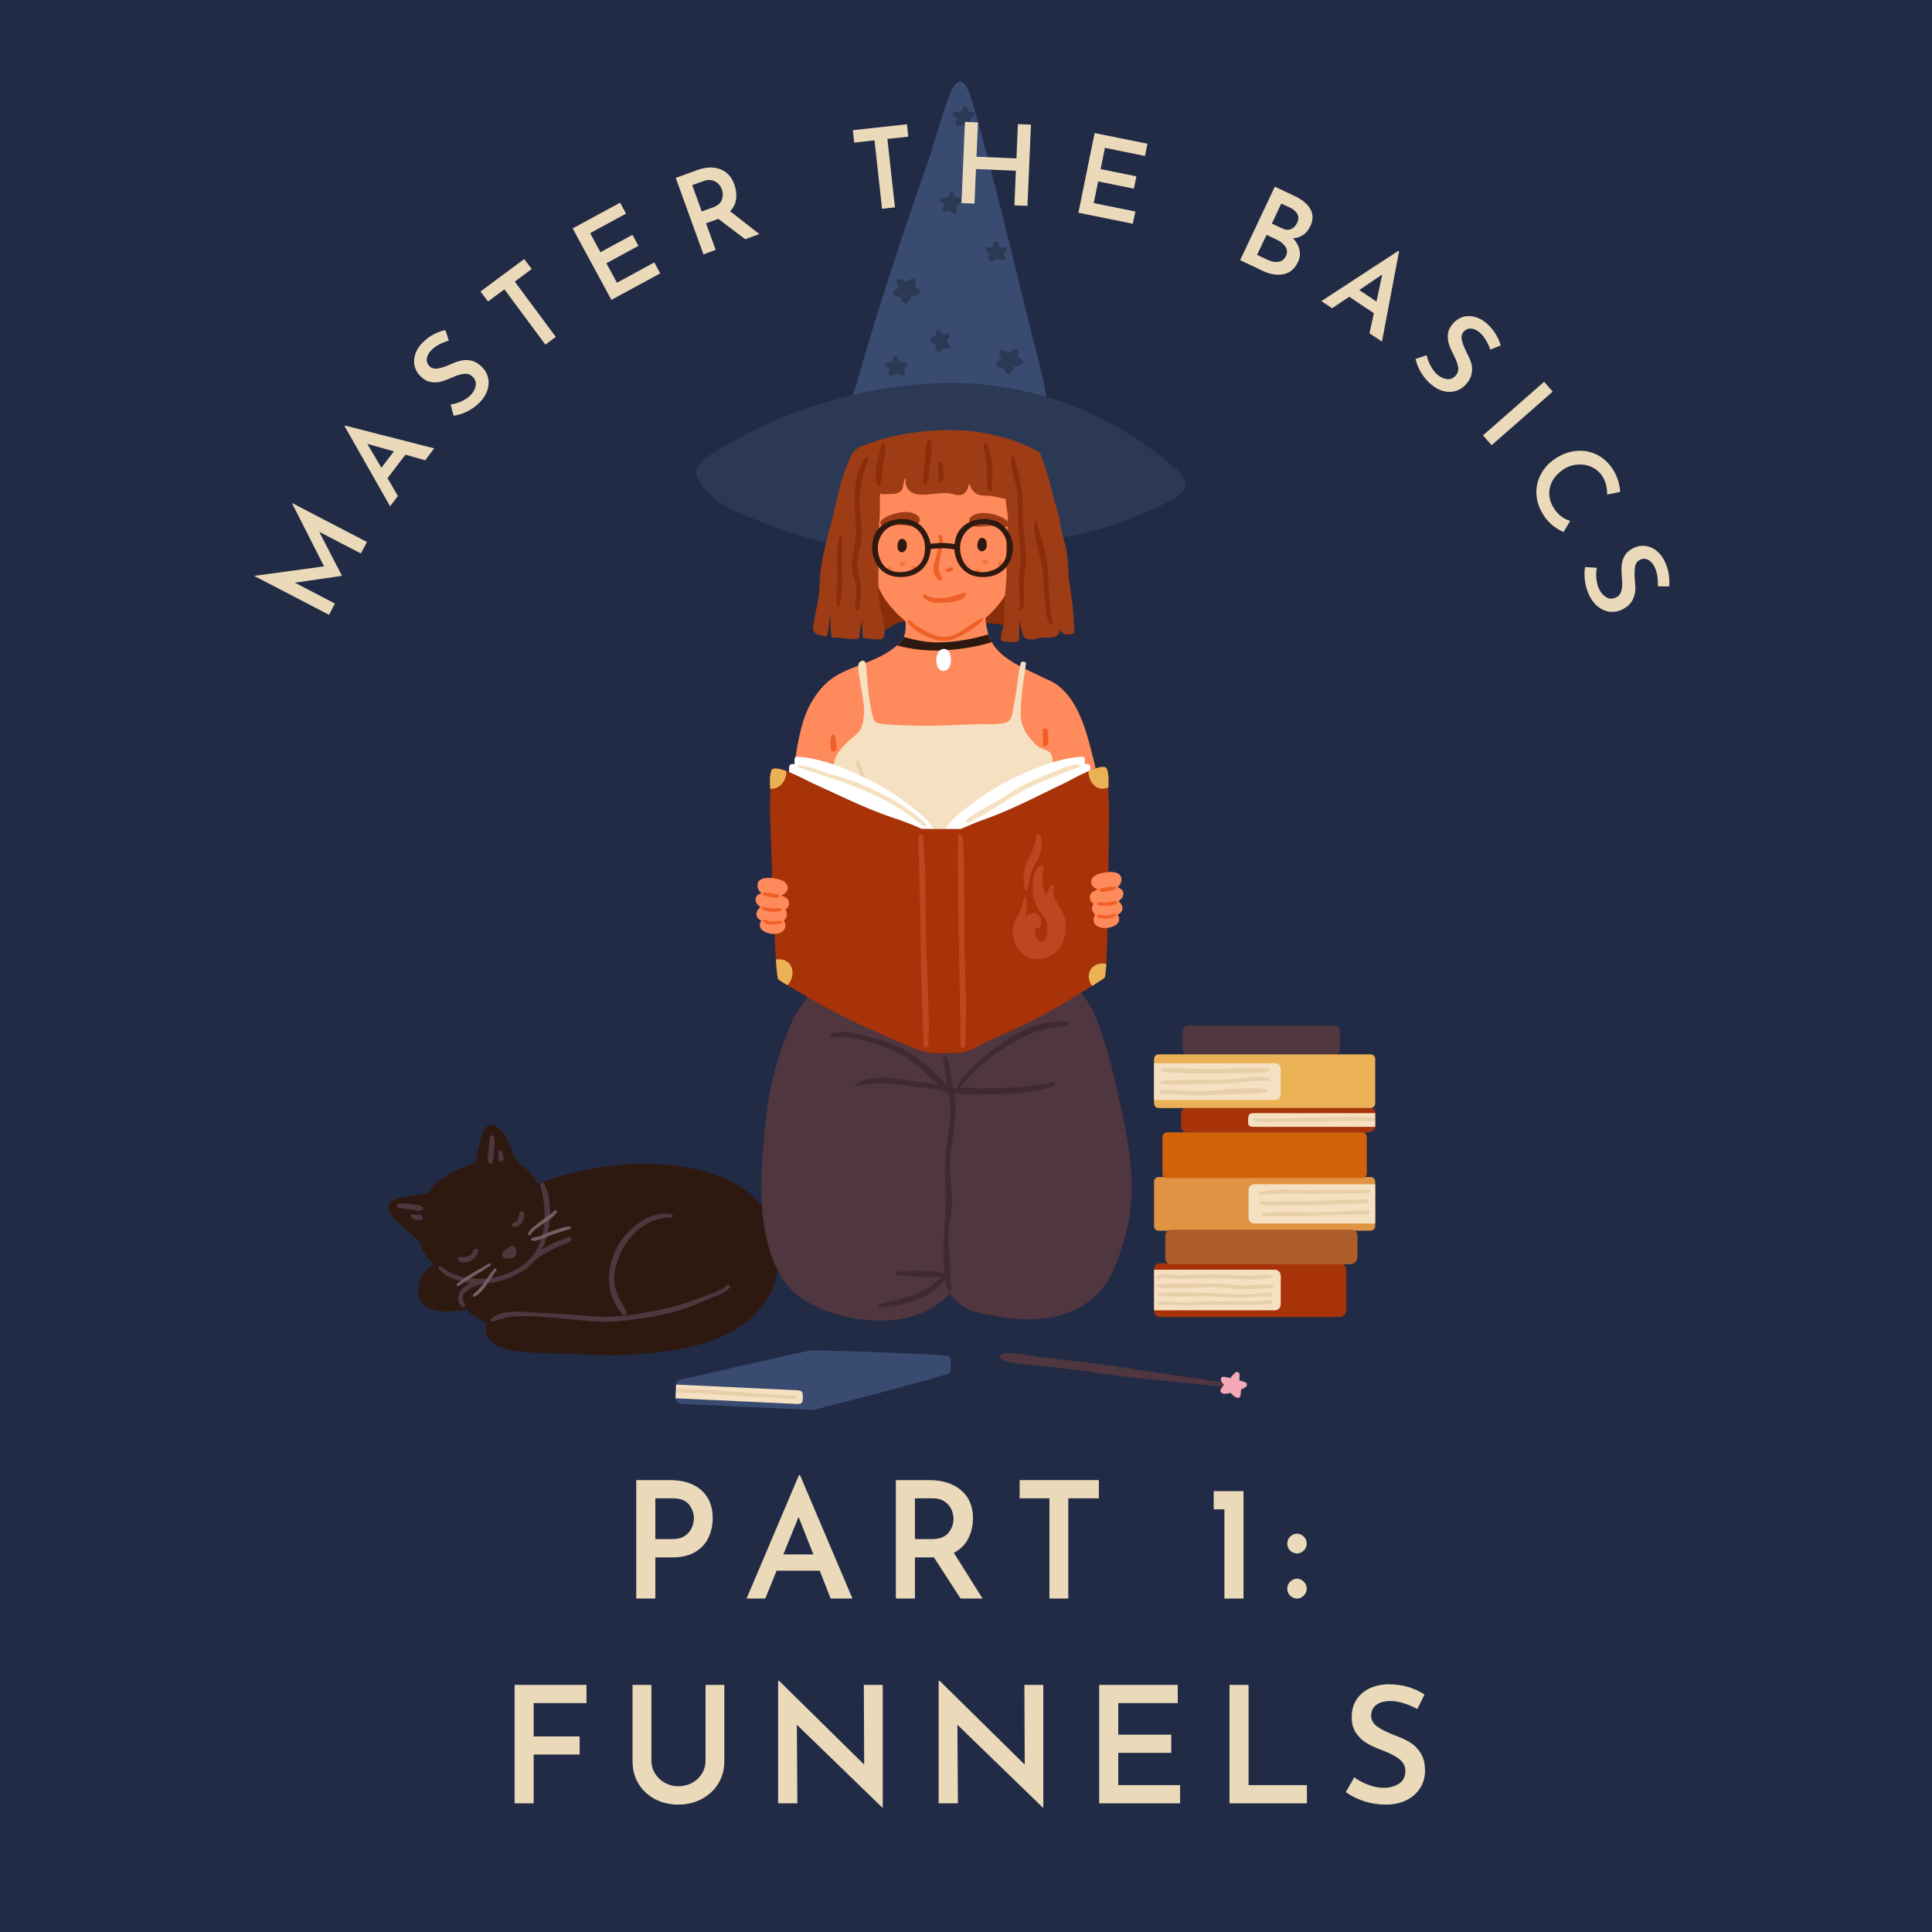
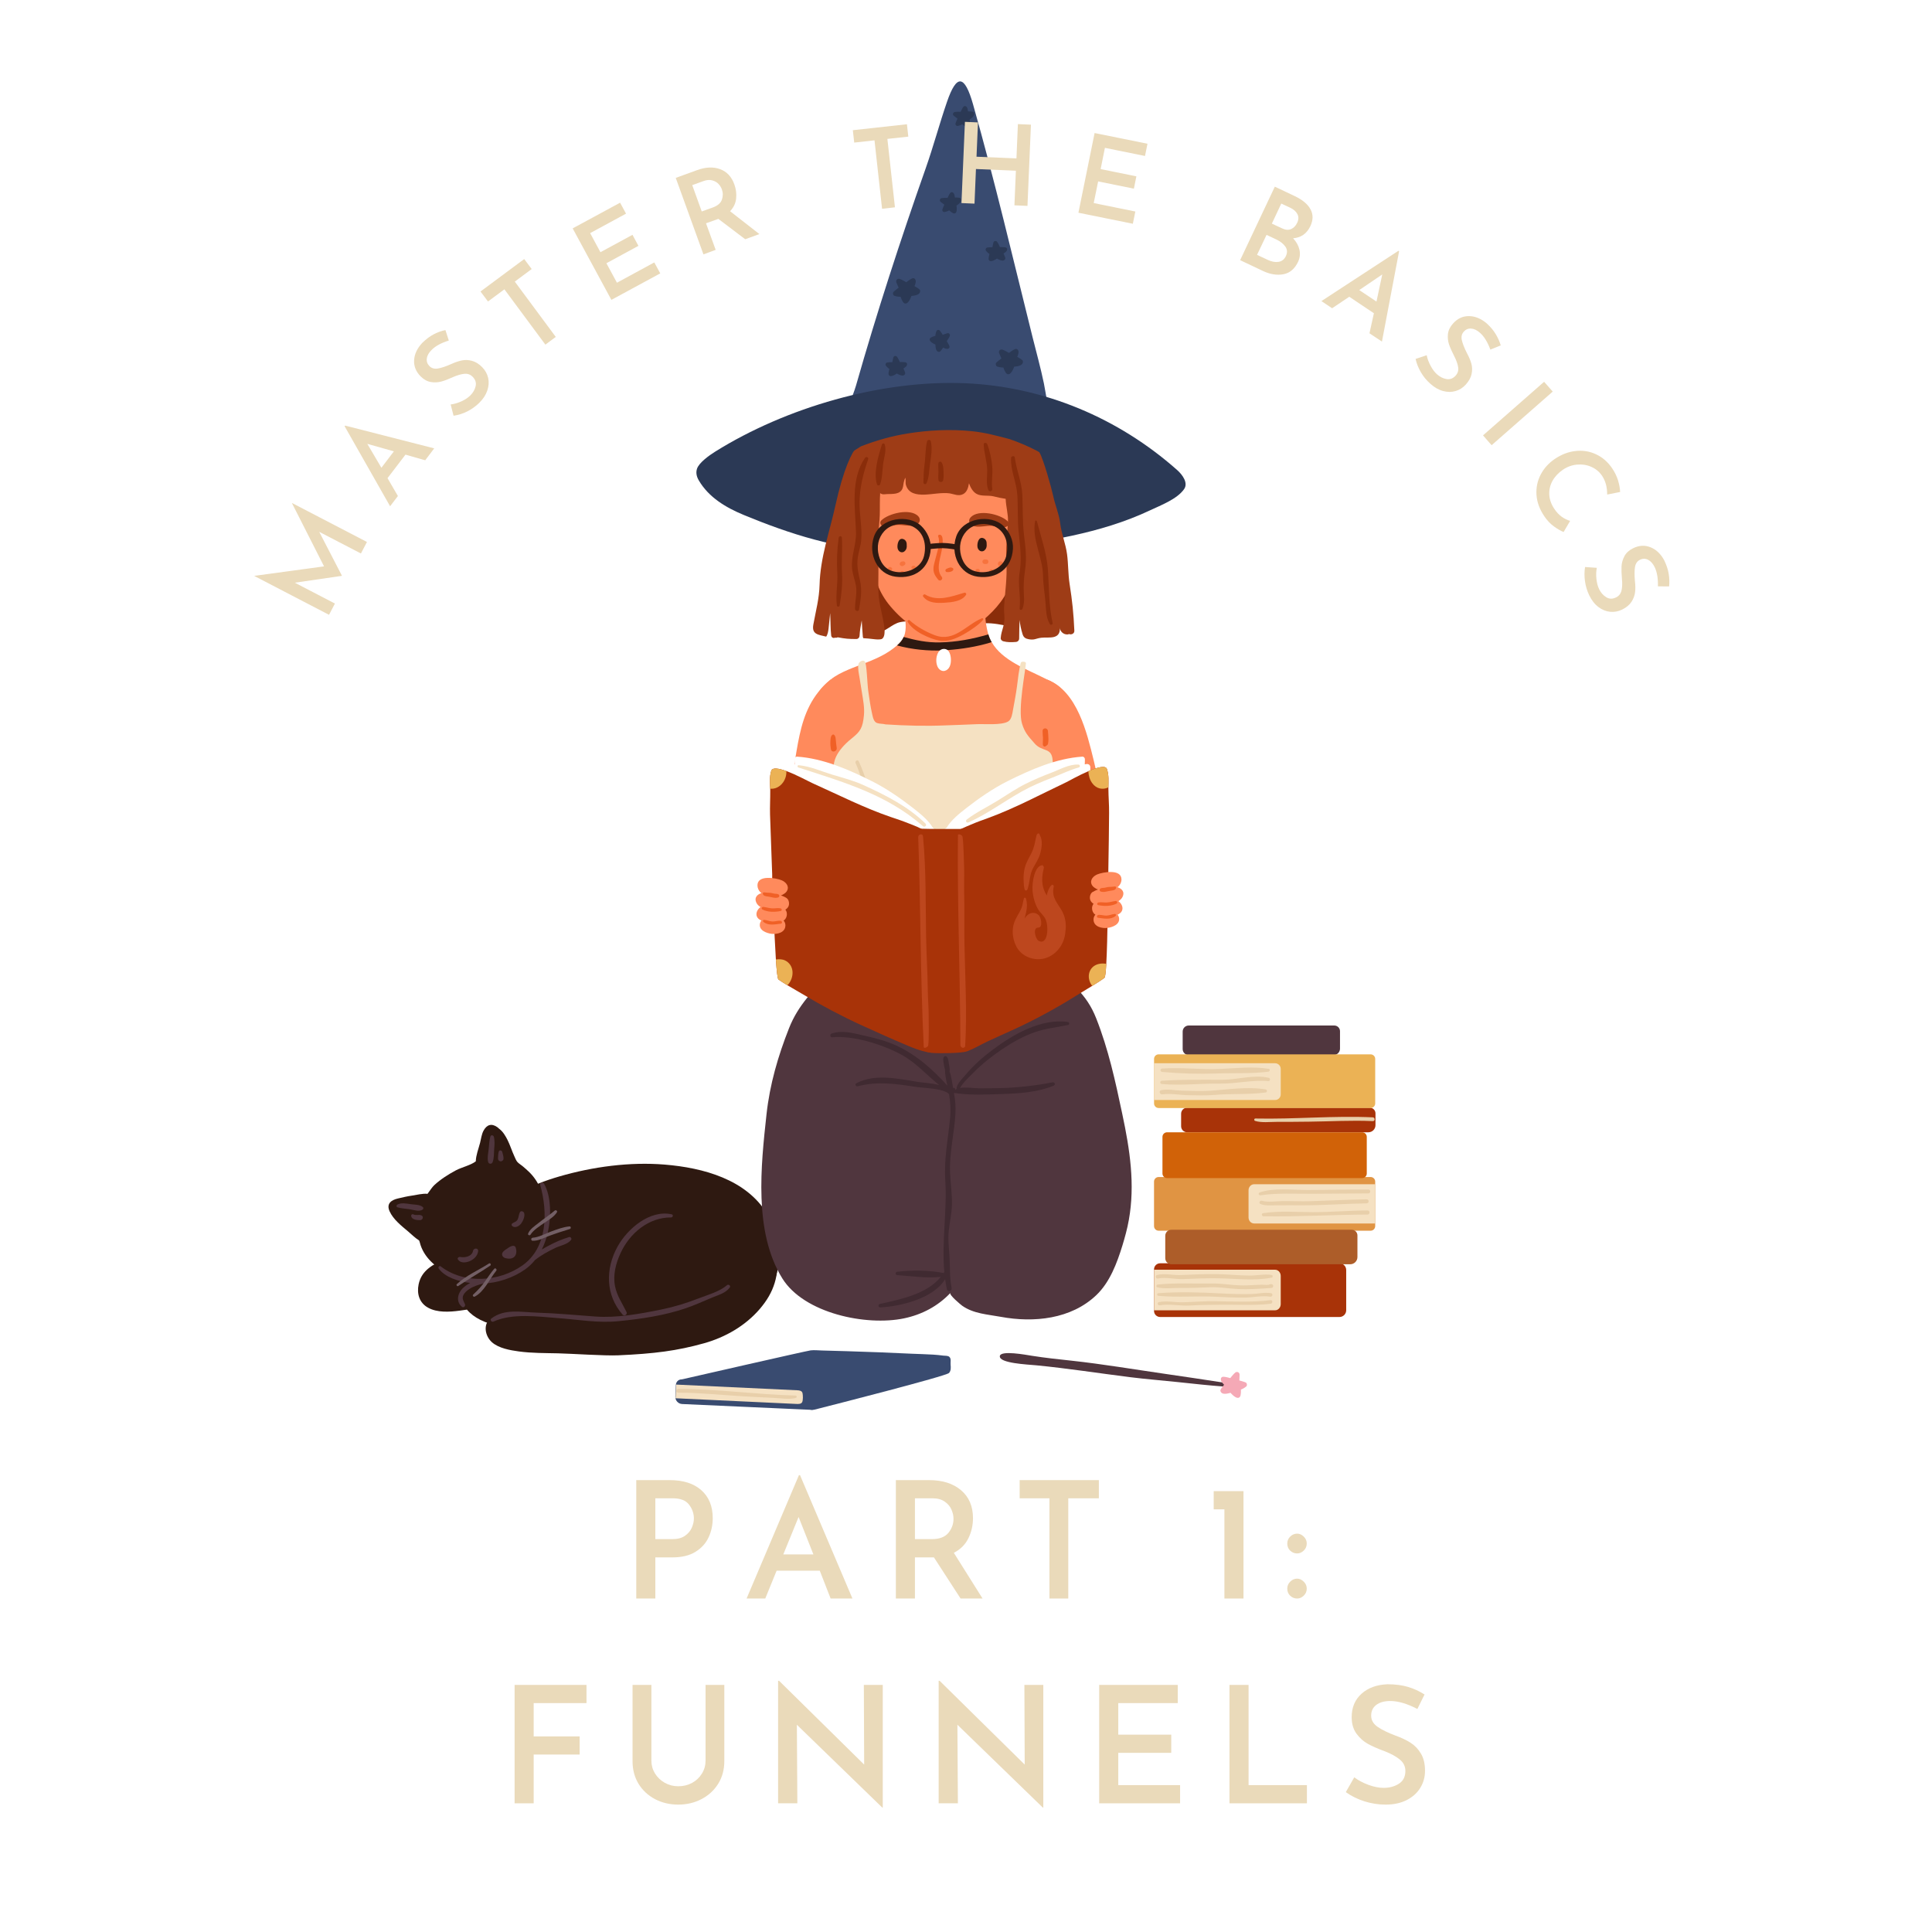
<svg xmlns="http://www.w3.org/2000/svg" width="500" zoomAndPan="magnify" viewBox="0 0 375 375" height="500" preserveAspectRatio="xMidYMid meet" version="1.0">
  <defs>
    <g />
    <clipPath id="05ea9942bf">
      <path d="M 193.582 108.906 L 194.844 108.906 L 194.844 110 L 193.582 110 Z M 193.582 108.906 " clip-rule="nonzero" />
    </clipPath>
    <clipPath id="2ddd62cdce">
      <path d="M 194.184 109.934 C 194.008 109.934 193.828 109.852 193.758 109.684 C 193.668 109.488 193.668 109.379 193.762 109.184 C 193.836 109.023 194.008 108.945 194.18 108.945 C 194.316 108.945 194.453 108.992 194.543 109.09 C 194.57 109.117 194.594 109.148 194.621 109.172 C 194.762 109.328 194.758 109.559 194.613 109.711 C 194.586 109.738 194.562 109.766 194.535 109.793 C 194.449 109.887 194.316 109.934 194.184 109.934 " clip-rule="nonzero" />
    </clipPath>
    <clipPath id="2ec7a0cac1">
      <path d="M 223 228 L 266.98 228 L 266.98 239 L 223 239 Z M 223 228 " clip-rule="nonzero" />
    </clipPath>
    <clipPath id="915785d9b6">
      <path d="M 242 229 L 266.98 229 L 266.98 238 L 242 238 Z M 242 229 " clip-rule="nonzero" />
    </clipPath>
    <clipPath id="4d761c7c11">
      <path d="M 229.238 215 L 266.98 215 L 266.98 219.844 L 229.238 219.844 Z M 229.238 215 " clip-rule="nonzero" />
    </clipPath>
    <clipPath id="4ed70fa6c8">
      <path d="M 224 204 L 266.98 204 L 266.98 216 L 224 216 Z M 224 204 " clip-rule="nonzero" />
    </clipPath>
    <clipPath id="654dd59a50">
-       <path d="M 242 216 L 266.98 216 L 266.98 219 L 242 219 Z M 242 216 " clip-rule="nonzero" />
-     </clipPath>
+       </clipPath>
    <clipPath id="324aaf3fd3">
      <path d="M 243 216 L 266.98 216 L 266.98 218 L 243 218 Z M 243 216 " clip-rule="nonzero" />
    </clipPath>
    <clipPath id="6763fd098a">
      <path d="M 132 262 L 185 262 L 185 273.742 L 132 273.742 Z M 132 262 " clip-rule="nonzero" />
    </clipPath>
    <clipPath id="aba7b27acb">
      <path d="M 131 267 L 158 267 L 158 273.742 L 131 273.742 Z M 131 267 " clip-rule="nonzero" />
    </clipPath>
  </defs>
  <rect x="-37.5" width="450" fill="#ffffff" y="-37.5" height="450" fill-opacity="1" />
  <rect x="-37.5" width="450" fill="#ffffff" y="-37.5" height="450" fill-opacity="1" />
-   <rect x="-37.5" width="450" fill="#222b46" y="-37.5" height="450" fill-opacity="1" />
  <path fill="#2e1911" d="M 148.902 235.613 C 144.844 228.941 136.559 226.66 128.98 226.043 C 122.258 225.496 115.086 226.453 108.59 228.34 C 103.273 229.887 97.547 232.363 95.191 237.484 C 92.508 243.324 93.645 251.633 100.004 254.957 C 100.258 255.09 100.516 255.215 100.781 255.328 C 102.824 256.207 105.242 256.336 107.43 256.609 C 111.289 257.09 115.176 257.246 119.051 257.586 C 125.496 258.152 131.738 259.742 138.051 257.688 C 142.469 256.25 147.027 254.184 149.453 250.195 C 152.059 245.906 151.645 240.551 149.262 236.234 C 149.145 236.02 149.027 235.812 148.902 235.613 " fill-opacity="1" fill-rule="nonzero" />
  <path fill="#2e1911" d="M 104.836 230.625 C 104.355 229.453 103.648 228.418 102.75 227.527 C 102.324 227.109 101.875 226.719 101.418 226.336 C 101.105 226.074 100.742 225.875 100.457 225.574 C 100.168 225.27 100.02 224.82 99.84 224.441 C 99.348 223.391 99.023 222.27 98.496 221.234 C 98.137 220.527 97.629 219.637 96.926 219.125 C 96.805 219.012 96.688 218.898 96.555 218.801 C 95.422 217.984 94.492 218.281 93.852 219.465 C 93.465 220.184 93.383 221.035 93.184 221.812 C 92.859 223.062 92.398 224.16 92.348 225.418 C 91.367 226.18 89.574 226.578 88.484 227.164 C 87.008 227.957 85.566 228.867 84.324 230.004 C 83.875 230.414 83.445 231.105 82.977 231.727 C 82.121 231.609 80.793 231.945 79.969 232.066 C 79.012 232.203 78.176 232.402 77.23 232.625 C 75.871 232.941 74.977 233.668 75.617 235.105 C 76.32 236.684 77.934 237.949 79.223 239.031 C 79.754 239.477 80.531 240.258 81.352 240.781 C 81.398 240.906 81.453 241.023 81.484 241.16 C 82.191 244.027 84.66 246.148 87.309 247.305 C 90.605 248.746 94.504 248.215 97.688 246.539 C 97.777 246.574 97.875 246.582 97.973 246.543 C 102.125 244.812 105.66 241.586 106 236.879 C 106.152 234.75 105.641 232.582 104.836 230.625 " fill-opacity="1" fill-rule="nonzero" />
  <path fill="#2e1911" d="M 107.293 248.754 C 105.434 244.973 101.598 243.453 97.637 242.824 C 93.586 242.176 90.176 242.574 86.965 244.445 C 86.84 244.324 86.652 244.266 86.449 244.355 C 84.086 245.391 81.824 246.543 81.258 249.27 C 80.871 251.117 81.391 252.887 83.09 253.824 C 84.891 254.816 87.254 254.656 89.219 254.398 C 89.676 254.34 90.152 254.273 90.637 254.199 C 93.344 257.461 99.695 258.238 103.379 257.395 C 107.773 256.395 109.219 252.688 107.293 248.754 " fill-opacity="1" fill-rule="nonzero" />
  <path fill="#2e1911" d="M 150.871 243.023 C 150.84 242.672 150.312 242.617 150.148 242.887 C 150.098 242.965 150.051 243.043 150 243.121 C 149.918 243.254 149.941 243.402 150.012 243.52 C 149.707 245.766 148.945 247.973 147.82 250.023 C 147.742 250.035 147.656 250.066 147.57 250.125 C 143.492 252.836 138.535 253.875 133.891 255.227 C 129.129 256.613 124.422 256.641 119.508 256.441 C 114.883 256.254 110.172 255.969 105.57 255.516 C 103.664 255.332 96.953 254.539 95.293 255.793 C 93.691 257 94.129 259.332 95.504 260.543 C 96.82 261.699 99.027 262.086 100.699 262.312 C 103.23 262.656 105.777 262.621 108.312 262.68 C 110.941 262.738 117.355 263.184 119.992 263.066 C 127.012 262.754 131.383 262.199 136.652 260.727 C 140.793 259.57 144.66 257.332 147.43 254.117 C 150.305 250.789 151.23 247.547 150.871 243.023 " fill-opacity="1" fill-rule="nonzero" />
  <path fill="#50363e" d="M 100.02 241.996 C 99.637 241.512 98.809 242.082 98.328 242.426 C 98.086 242.578 97.844 242.746 97.66 242.965 C 97.23 243.469 97.512 244.035 98.102 244.203 C 98.66 244.363 99.43 244.375 99.859 243.918 C 100.191 243.566 100.281 243.023 100.195 242.559 C 100.16 242.375 100.102 242.094 100.02 241.996 " fill-opacity="1" fill-rule="nonzero" />
  <path fill="#50363e" d="M 91.816 242.789 C 91.609 243.891 90.215 244.164 89.316 243.973 C 89.059 243.922 88.688 244.184 88.887 244.473 C 89.402 245.227 90.43 245.098 91.176 244.785 C 91.98 244.449 92.711 243.746 92.809 242.844 C 92.875 242.191 91.934 242.18 91.816 242.789 " fill-opacity="1" fill-rule="nonzero" />
  <path fill="#50363e" d="M 101.746 235.469 C 101.648 235.129 101.102 234.922 100.906 235.309 C 100.68 235.746 100.703 236.266 100.465 236.711 C 100.207 237.191 99.809 237.191 99.414 237.48 C 99.277 237.578 99.27 237.828 99.387 237.941 C 99.945 238.469 100.766 237.996 101.152 237.488 C 101.52 237.012 101.926 236.078 101.746 235.469 " fill-opacity="1" fill-rule="nonzero" />
  <path fill="#50363e" d="M 110.469 240.113 C 109.121 240.516 107.789 241.082 106.551 241.754 C 106.094 242 105.621 242.25 105.16 242.527 C 105.703 241.449 106.098 240.281 106.359 239.078 C 106.953 236.32 107.055 232.281 105.602 229.762 C 105.387 229.391 104.734 229.574 104.863 230.027 C 106.332 235.285 106.324 242.148 101.387 245.629 C 96.844 248.832 90.082 249.293 85.535 245.797 C 85.254 245.582 84.98 245.984 85.16 246.234 C 86.387 247.93 89 248.738 91.262 249.023 C 90.707 249.309 90.203 249.668 89.805 250.062 C 88.809 251.043 88.469 252.676 89.672 253.656 C 90.008 253.93 90.398 253.473 90.25 253.141 C 89.988 252.543 89.637 252.086 89.926 251.418 C 90.152 250.906 90.629 250.512 91.082 250.211 C 91.895 249.676 92.836 249.379 93.773 249.137 C 96.633 249.016 99.598 248.031 101.918 246.395 C 102.676 245.859 103.316 245.227 103.879 244.531 C 105.09 243.609 106.402 242.879 107.781 242.223 C 108.766 241.754 110.148 241.555 110.848 240.664 C 111.039 240.422 110.766 240.023 110.469 240.113 " fill-opacity="1" fill-rule="nonzero" />
  <path fill="#50363e" d="M 130.387 235.703 C 126.133 234.746 121.773 238.512 119.871 241.953 C 117.488 246.254 117.496 251.359 120.848 255.168 C 121.195 255.566 121.828 255.121 121.602 254.652 C 120.789 252.996 119.734 251.496 119.375 249.645 C 118.949 247.449 119.535 245.211 120.453 243.223 C 122.195 239.43 125.863 236.266 130.27 236.305 C 130.598 236.309 130.742 235.785 130.387 235.703 " fill-opacity="1" fill-rule="nonzero" />
  <path fill="#50363e" d="M 141.117 249.453 C 139.645 250.711 137.363 251.336 135.566 252.027 C 133.18 252.953 130.801 253.684 128.289 254.191 C 124.184 255.023 119.73 255.848 115.535 255.535 C 111.742 255.254 108 254.902 104.195 254.785 C 101.188 254.695 97.941 253.953 95.371 255.922 C 95.027 256.184 95.418 256.688 95.781 256.523 C 99.438 254.84 104.453 255.551 108.418 255.852 C 112.328 256.145 116.094 256.828 120.023 256.441 C 124.461 256.004 128.93 255.359 133.164 253.91 C 134.926 253.309 136.605 252.523 138.324 251.816 C 139.574 251.301 140.805 251 141.648 249.91 C 141.902 249.582 141.414 249.195 141.117 249.453 " fill-opacity="1" fill-rule="nonzero" />
  <path fill="#50363e" d="M 95.848 220.625 C 95.762 220.32 95.281 220.242 95.184 220.59 C 94.957 221.375 94.938 222.223 94.852 223.031 C 94.766 223.836 94.547 224.738 94.746 225.531 C 94.855 225.973 95.453 225.996 95.613 225.578 C 95.906 224.824 95.863 223.895 95.918 223.09 C 95.977 222.281 96.066 221.414 95.848 220.625 " fill-opacity="1" fill-rule="nonzero" />
  <path fill="#50363e" d="M 97.473 223.559 C 97.383 223.254 96.918 223.172 96.812 223.52 C 96.68 223.957 96.684 224.395 96.664 224.844 C 96.652 225.02 96.738 225.238 96.902 225.324 C 97.047 225.398 97.156 225.449 97.316 225.402 C 97.531 225.34 97.742 225.148 97.738 224.902 C 97.734 224.434 97.613 224.008 97.473 223.559 " fill-opacity="1" fill-rule="nonzero" />
  <path fill="#50363e" d="M 82.082 234.297 C 81.488 233.773 80.43 233.836 79.664 233.723 C 78.855 233.602 77.855 233.387 77.105 233.828 C 76.91 233.945 76.902 234.27 77.145 234.34 C 77.973 234.59 78.906 234.602 79.758 234.758 C 80.496 234.891 81.41 235.234 82.059 234.758 C 82.191 234.664 82.207 234.406 82.082 234.297 " fill-opacity="1" fill-rule="nonzero" />
  <path fill="#50363e" d="M 81.742 235.879 C 81.297 235.723 80.656 235.953 80.254 235.719 C 80.027 235.586 79.773 235.77 79.809 236.023 C 79.906 236.758 80.988 236.844 81.562 236.828 C 82.094 236.812 82.289 236.066 81.742 235.879 " fill-opacity="1" fill-rule="nonzero" />
  <path fill="#735f65" d="M 107.664 234.98 C 106.652 235.848 105.551 236.559 104.516 237.391 C 103.793 237.973 102.855 238.551 102.504 239.445 C 102.395 239.723 102.832 239.891 102.977 239.645 C 103.488 238.773 104.863 237.906 105.684 237.34 C 106.535 236.754 107.527 236.203 108.094 235.312 C 108.27 235.039 107.891 234.789 107.664 234.98 " fill-opacity="1" fill-rule="nonzero" />
  <path fill="#735f65" d="M 110.539 238.043 C 109.309 238.156 108.176 238.602 107.02 239.016 C 105.852 239.438 104.633 240.148 103.391 240.242 C 103.02 240.27 103.012 240.812 103.391 240.828 C 104.5 240.871 105.477 240.301 106.488 239.922 C 107.848 239.414 109.219 238.973 110.609 238.551 C 110.879 238.473 110.844 238.012 110.539 238.043 " fill-opacity="1" fill-rule="nonzero" />
  <path fill="#735f65" d="M 94.91 245.242 C 92.855 246.566 90.48 247.566 88.676 249.242 C 88.484 249.422 88.738 249.762 88.957 249.609 C 90.98 248.219 93.121 247.031 95.152 245.66 C 95.41 245.488 95.172 245.07 94.91 245.242 " fill-opacity="1" fill-rule="nonzero" />
  <path fill="#735f65" d="M 95.922 246.277 C 95.27 247.047 94.719 247.887 94.141 248.711 C 93.461 249.684 92.711 250.465 91.852 251.273 C 91.637 251.473 91.91 251.801 92.16 251.668 C 94.047 250.66 95.004 248.258 96.312 246.668 C 96.535 246.395 96.152 246.004 95.922 246.277 " fill-opacity="1" fill-rule="nonzero" />
  <path fill="#ff8a5c" d="M 198.109 150.582 C 200.992 157.48 203.363 165.469 207.031 172 C 208.172 174.023 210.352 177.332 212.367 176.238 C 214.41 175.121 215.746 176.633 215.121 169.25 C 214.512 162.078 214 154.57 212.285 147.574 C 210.984 142.281 209.113 134.18 203.289 131.914 C 203.113 131.848 202.277 137.797 200.715 138.918 C 199.367 139.883 198.086 140.961 197.105 142.316 C 195.109 145.074 196.965 147.844 198.109 150.582 " fill-opacity="1" fill-rule="nonzero" />
  <path fill="#ff8a5c" d="M 168.09 142.648 C 167.074 141.32 165.766 140.273 164.395 139.34 C 162.805 138.262 163.516 136.492 161.91 135.441 C 161.855 135.305 161.355 131.801 161.211 131.918 C 153.871 137.93 155.371 146.918 152.637 154.996 C 151.465 158.465 150.535 166.59 149.902 170.195 C 148.203 179.91 151.605 175.879 153.68 176.941 C 155.719 177.988 157.82 174.625 158.906 172.57 C 162.414 165.953 164.582 157.906 167.293 150.938 C 168.367 148.172 170.152 145.355 168.09 142.648 " fill-opacity="1" fill-rule="nonzero" />
  <path fill="#8a2d0a" d="M 196.688 112.281 C 195.004 111.449 192.441 111.75 190.691 112.215 C 188.723 112.734 187.289 114.066 185.078 113.668 C 183.664 113.41 182.289 112.629 180.906 112.227 C 178.066 111.402 175.188 110.715 172.277 110.215 C 170.078 109.836 168.73 110.535 167.402 112.305 C 164.77 115.797 166.465 119.883 169.953 122.078 C 169.914 122.152 169.883 122.23 169.863 122.309 C 169.805 122.543 169.965 122.801 170.223 122.797 C 171.781 122.77 173.141 121.086 174.699 120.762 C 175.801 120.535 176.91 120.594 178.008 120.648 C 179.016 120.703 180.02 120.754 181.004 120.586 C 181.164 120.559 181.277 120.422 181.324 120.27 C 181.949 119.898 183.883 120.469 184.438 120.574 C 185.441 120.762 186.449 120.961 187.43 121.258 C 187.641 121.32 187.816 121.273 187.953 121.176 C 189.031 121.203 190.078 121 191.172 120.969 C 192.801 120.914 194.398 121.258 195.984 121.582 C 196.375 121.66 196.734 121.48 196.867 121.09 C 197.676 118.715 199.91 113.875 196.688 112.281 " fill-opacity="1" fill-rule="nonzero" />
  <path fill="#ff8a5c" d="M 165.926 175.84 C 165.812 174.719 165.707 173.43 166.305 172.656 C 167.812 170.703 172.723 171.008 174.738 171 C 179.434 170.98 184.051 171.516 188.723 171.898 C 192.012 172.168 195.961 171.656 199.145 172.68 C 199.191 172.332 199.258 171.988 199.367 171.656 C 199.469 171.289 200.039 171.172 200.184 171.621 C 201.012 174.164 200.52 176.918 200.484 179.531 C 200.461 181.32 201.223 184.145 198.98 184.949 C 197.633 185.434 195.742 185.457 194.184 185.516 C 191.32 186.09 188.352 186.031 185.434 186.035 C 181 186.047 176.402 186.609 172 185.953 C 169.145 185.527 166.359 185.375 166.141 182.125 C 166.027 180.375 166.062 180.535 166.047 178.777 C 166.043 178.492 165.957 176.191 165.926 175.84 " fill-opacity="1" fill-rule="nonzero" />
  <path fill="#ff8a5c" d="M 206.23 134.133 C 205.645 132.957 203.918 132.238 202.828 131.688 C 199.297 129.887 194.539 128.227 192.484 124.637 C 192.215 124.176 191.996 123.672 191.84 123.133 C 191.797 123.023 191.77 122.902 191.738 122.789 C 190.781 119.125 191.277 115.34 191.535 111.59 C 190.969 110.93 190.5 110.164 190.133 109.328 C 189.117 108.574 187.375 108.555 186.113 108.629 C 182.422 108.867 178.363 109.094 174.895 110.41 C 172.301 111.395 171.02 111.762 172.742 114.551 C 173.129 115.156 173.879 116.152 174.473 116.555 C 174.996 116.918 175.375 117.586 175.809 118.066 C 175.676 118.078 175.547 118.176 175.551 118.371 C 175.617 119.871 175.996 121.453 175.652 122.941 C 175.598 123.191 175.512 123.418 175.406 123.637 C 175.129 124.285 174.664 124.801 174.117 125.277 C 173.887 125.465 173.656 125.656 173.406 125.848 C 171.27 127.504 168.707 128.383 166.215 129.355 C 165.668 129.562 165.133 129.773 164.598 130.004 C 163.418 130.516 162.219 131.094 161.211 131.918 C 160.582 132.426 158.758 133.98 158.793 134.891 C 158.855 136.348 159.082 137.875 159.234 139.219 C 159.465 141.203 159.633 143.203 159.883 145.188 C 160.199 147.703 160.836 151.73 163.426 152.965 C 165.195 153.801 167.738 154.035 169.656 154.348 C 171.473 154.645 173.34 154.578 175.172 154.68 C 179.695 154.93 184.469 154.824 188.988 154.488 C 191.105 154.328 193.168 154.238 195.285 154.277 C 197.113 154.309 198.348 153.883 199.957 153.461 C 200.105 153.527 200.277 153.504 200.406 153.355 C 200.438 153.344 200.465 153.332 200.496 153.332 C 200.883 153.238 200.934 152.883 200.793 152.609 C 201.672 150.855 202.277 148.746 202.855 146.91 C 203.672 144.324 204.57 141.785 205.465 139.223 C 205.977 137.77 206.988 135.695 206.23 134.133 " fill-opacity="1" fill-rule="nonzero" />
  <path fill="#f5e1c2" d="M 162.414 160.82 C 162.5 156.125 161.652 150.84 161.793 148.859 C 161.852 148.027 161.973 146.012 165.355 143.293 C 166.98 141.988 167.457 141.293 167.691 138.816 C 167.828 137.371 167.527 135.84 167.297 134.414 C 167.145 133.473 166.996 132.527 166.844 131.586 C 166.699 130.688 166.465 129.797 166.629 128.887 C 166.684 128.527 167.434 127.973 167.844 128.367 C 168.254 128.762 168.312 132.637 168.539 134.207 C 168.75 135.695 168.965 137.195 169.301 138.664 C 169.441 139.277 169.605 140.125 170.242 140.34 C 170.766 140.52 171.363 140.453 171.895 140.602 C 175.773 140.859 179.715 140.961 183.594 140.793 C 185.586 140.703 187.582 140.672 189.57 140.562 C 191.02 140.484 194.395 140.816 195.688 140.035 C 196.371 139.625 196.504 138.449 196.629 137.75 C 196.902 136.238 197.203 134.715 197.402 133.191 C 197.605 131.656 197.742 130.117 198.148 128.621 C 198.23 128.324 199.148 128.402 199.133 128.719 C 199.086 129.953 197.52 137.707 198.375 140.461 C 198.91 142.176 199.512 142.82 200.746 144.219 C 202.301 146.09 204.113 144.918 204.32 147.574 C 204.625 151.453 203.605 157.684 203.895 161.594 C 204.184 165.492 204.895 169.914 203.871 173.762 C 203.801 174.027 203.59 174.137 203.379 174.129 C 203.312 174.168 203.23 174.199 203.137 174.207 C 199.156 174.602 195.223 174.051 191.27 174.414 C 187.598 174.758 184 173.836 180.305 174.301 C 176.629 174.758 173.242 174.27 169.594 174.281 C 167.375 174.285 163.773 175.285 161.699 174.156 C 160.219 173.352 160.574 171.359 160.551 169.926 C 160.484 166.016 162.34 164.727 162.414 160.82 " fill-opacity="1" fill-rule="nonzero" />
  <path fill="#2e1911" d="M 174.117 125.277 C 177.062 126.09 180.254 126.367 182.906 126.242 C 185.66 126.109 188.52 125.723 191.199 125.012 C 191.594 124.91 192.027 124.793 192.484 124.637 C 192.215 124.176 191.996 123.672 191.84 123.133 C 188.77 124.039 185.629 124.629 182.375 124.691 C 179.902 124.742 177.641 124.254 175.406 123.637 C 175.129 124.285 174.664 124.801 174.117 125.277 " fill-opacity="1" fill-rule="nonzero" />
  <path fill="#ffffff" d="M 183.625 126.02 C 183.758 126.07 183.883 126.141 183.988 126.238 C 184.195 126.434 184.32 126.699 184.406 126.969 C 184.559 127.453 184.602 127.969 184.555 128.473 C 184.516 128.895 184.41 129.316 184.164 129.66 C 183.922 130.004 183.523 130.254 183.102 130.242 C 182.562 130.227 182.113 129.781 181.926 129.277 C 181.633 128.504 181.68 127.531 182.035 126.785 C 182.168 126.504 182.367 126.254 182.637 126.102 C 182.934 125.934 183.305 125.906 183.625 126.02 " fill-opacity="1" fill-rule="nonzero" />
  <path fill="#e8cfaa" d="M 166.672 147.75 C 168.254 151.086 168.906 154.715 170.32 158.105 C 171.891 161.879 174.398 164.848 177.18 167.781 C 177.477 168.094 177.062 168.492 176.734 168.254 C 173.852 166.145 171.652 163.234 170.117 160.023 C 168.297 156.215 167.816 151.957 166.07 148.125 C 165.883 147.719 166.473 147.34 166.672 147.75 " fill-opacity="1" fill-rule="nonzero" />
  <path fill="#394b70" d="M 169.676 84.449 C 174.605 84.402 179.535 84.371 184.453 84.004 C 189.062 83.66 193.609 83.52 198.23 83.426 C 199.996 83.391 202.855 83.895 204.129 82.32 C 204.465 82.25 204.738 81.91 204.516 81.523 C 203.27 79.367 203.117 76.824 202.621 74.43 C 201.992 71.391 201.152 68.379 200.402 65.371 C 196.648 50.324 193.102 35.152 188.863 20.234 C 187.234 14.504 185.688 14.301 183.805 19.785 C 182.328 24.078 181.16 28.473 179.648 32.754 C 174.746 46.648 170.168 60.73 166.152 74.828 C 165.527 77.027 163.715 80.57 164.352 82.887 C 164.934 85.023 168.016 84.465 169.676 84.449 " fill-opacity="1" fill-rule="nonzero" />
  <path fill="#2b3955" d="M 193.547 71.145 C 193.328 71.066 193.215 70.703 193.309 70.488 C 193.395 70.293 194.379 69.57 194.379 69.57 C 194.379 69.57 194.004 68.758 193.922 68.516 C 193.777 68.09 194.16 67.73 194.578 67.863 C 194.98 67.988 195.855 68.5 195.855 68.5 C 195.855 68.5 196.652 67.887 197.016 67.762 C 197.367 67.641 197.617 67.836 197.688 68.203 C 197.766 68.605 197.449 69.266 197.449 69.266 C 197.449 69.266 198.207 69.68 198.438 69.91 C 198.625 70.098 198.559 70.41 198.438 70.605 C 198.125 71.113 196.852 71.172 196.852 71.172 C 196.852 71.172 196.254 73.031 195.449 72.574 C 195.09 72.371 194.75 71.332 194.75 71.332 C 194.75 71.332 194.148 71.355 193.547 71.145 " fill-opacity="1" fill-rule="nonzero" />
  <path fill="#2b3955" d="M 173.594 57.414 C 173.375 57.34 173.266 56.977 173.359 56.762 C 173.445 56.566 174.43 55.844 174.43 55.844 C 174.43 55.844 174.055 55.035 173.973 54.789 C 173.828 54.363 174.211 54.004 174.629 54.137 C 175.031 54.262 175.906 54.777 175.906 54.777 C 175.906 54.777 176.703 54.16 177.062 54.035 C 177.418 53.914 177.668 54.109 177.738 54.477 C 177.816 54.879 177.5 55.539 177.5 55.539 C 177.5 55.539 178.258 55.953 178.484 56.184 C 178.672 56.371 178.609 56.684 178.488 56.875 C 178.176 57.387 176.902 57.445 176.902 57.445 C 176.902 57.445 176.305 59.305 175.5 58.848 C 175.141 58.645 174.801 57.605 174.801 57.605 C 174.801 57.605 174.199 57.629 173.594 57.414 " fill-opacity="1" fill-rule="nonzero" />
  <path fill="#2b3955" d="M 181.777 64.227 C 181.852 64.055 182.148 63.988 182.316 64.074 C 182.469 64.152 182.988 64.988 182.988 64.988 C 182.988 64.988 183.664 64.73 183.863 64.68 C 184.211 64.586 184.48 64.914 184.348 65.242 C 184.227 65.559 183.762 66.23 183.762 66.23 C 183.762 66.23 184.211 66.902 184.289 67.203 C 184.367 67.492 184.195 67.68 183.898 67.715 C 183.57 67.754 183.059 67.465 183.059 67.465 C 183.059 67.465 182.684 68.047 182.488 68.219 C 182.328 68.359 182.082 68.289 181.93 68.184 C 181.539 67.902 181.566 66.879 181.566 66.879 C 181.566 66.879 180.109 66.293 180.52 65.672 C 180.707 65.395 181.555 65.184 181.555 65.184 C 181.555 65.184 181.57 64.699 181.777 64.227 " fill-opacity="1" fill-rule="nonzero" />
  <path fill="#2b3955" d="M 171.922 70.938 C 171.816 70.785 171.91 70.496 172.07 70.398 C 172.219 70.309 173.203 70.293 173.203 70.293 C 173.203 70.293 173.332 69.59 173.391 69.391 C 173.496 69.043 173.914 68.984 174.125 69.266 C 174.332 69.535 174.664 70.277 174.664 70.277 C 174.664 70.277 175.473 70.246 175.77 70.332 C 176.059 70.418 176.129 70.664 176.008 70.938 C 175.871 71.234 175.355 71.52 175.355 71.52 C 175.355 71.52 175.656 72.145 175.703 72.402 C 175.738 72.613 175.551 72.789 175.383 72.859 C 174.938 73.047 174.078 72.492 174.078 72.492 C 174.078 72.492 172.82 73.434 172.504 72.762 C 172.363 72.461 172.625 71.621 172.625 71.621 C 172.625 71.621 172.219 71.355 171.922 70.938 " fill-opacity="1" fill-rule="nonzero" />
  <path fill="#2b3955" d="M 191.352 48.625 C 191.242 48.469 191.34 48.18 191.5 48.082 C 191.648 47.996 192.629 47.98 192.629 47.98 C 192.629 47.98 192.762 47.273 192.82 47.078 C 192.922 46.73 193.344 46.672 193.555 46.953 C 193.758 47.223 194.094 47.965 194.094 47.965 C 194.094 47.965 194.902 47.934 195.199 48.02 C 195.488 48.105 195.559 48.352 195.434 48.621 C 195.297 48.922 194.781 49.207 194.781 49.207 C 194.781 49.207 195.086 49.832 195.133 50.09 C 195.168 50.301 194.98 50.473 194.812 50.547 C 194.367 50.734 193.508 50.18 193.508 50.18 C 193.508 50.18 192.25 51.121 191.934 50.445 C 191.793 50.145 192.055 49.309 192.055 49.309 C 192.055 49.309 191.648 49.043 191.352 48.625 " fill-opacity="1" fill-rule="nonzero" />
  <path fill="#2b3955" d="M 183.309 41.164 C 183.125 41.195 182.906 40.984 182.891 40.793 C 182.875 40.625 183.293 39.734 183.293 39.734 C 183.293 39.734 182.715 39.305 182.562 39.168 C 182.297 38.922 182.426 38.52 182.77 38.453 C 183.105 38.387 183.918 38.41 183.918 38.41 C 183.918 38.41 184.242 37.668 184.449 37.441 C 184.652 37.219 184.906 37.258 185.094 37.492 C 185.305 37.746 185.336 38.336 185.336 38.336 C 185.336 38.336 186.031 38.332 186.281 38.406 C 186.484 38.465 186.562 38.711 186.551 38.895 C 186.527 39.375 185.652 39.906 185.652 39.906 C 185.652 39.906 185.949 41.449 185.207 41.438 C 184.871 41.434 184.234 40.832 184.234 40.832 C 184.234 40.832 183.816 41.082 183.309 41.164 " fill-opacity="1" fill-rule="nonzero" />
  <path fill="#2b3955" d="M 185.859 24.453 C 185.676 24.48 185.457 24.27 185.441 24.082 C 185.426 23.91 185.844 23.02 185.844 23.02 C 185.844 23.02 185.262 22.594 185.113 22.453 C 184.844 22.211 184.977 21.809 185.32 21.738 C 185.652 21.672 186.469 21.699 186.469 21.699 C 186.469 21.699 186.793 20.957 187 20.727 C 187.203 20.504 187.453 20.547 187.645 20.777 C 187.855 21.031 187.887 21.621 187.887 21.621 C 187.887 21.621 188.582 21.617 188.832 21.691 C 189.035 21.75 189.109 21.996 189.102 22.18 C 189.074 22.66 188.203 23.195 188.203 23.195 C 188.203 23.195 188.5 24.734 187.758 24.727 C 187.422 24.719 186.781 24.121 186.781 24.121 C 186.781 24.121 186.367 24.367 185.859 24.453 " fill-opacity="1" fill-rule="nonzero" />
  <path fill="#2b3955" d="M 135.637 93.246 C 137.578 96.566 140.941 98.543 144.398 99.969 C 153.242 103.621 162.684 106.699 172.328 106.887 C 181.734 107.078 191.184 106.844 200.496 105.375 C 205.551 104.578 210.766 103.543 215.715 101.973 C 218.277 101.16 220.793 100.203 223.223 99.055 C 225.312 98.066 228.445 96.898 229.824 94.953 C 230.672 93.762 229.559 92.18 228.461 91.211 C 217.074 81.133 202.668 75.035 187.34 74.387 C 171.066 73.699 152.555 79.09 138.844 87.645 C 137.625 88.406 135.66 89.82 135.285 90.992 C 135.074 91.652 135.137 92.395 135.637 93.246 " fill-opacity="1" fill-rule="nonzero" />
  <path fill="#ff8a5c" d="M 170.344 113.523 C 170.902 114.961 171.684 116.332 172.824 117.684 C 175.398 120.73 178.652 123.125 182.715 123.84 C 186.359 124.484 193.91 119.078 195.816 114.016 C 197.016 110.828 197.375 107.297 197.598 103.922 C 197.707 102.246 197.652 100.562 197.742 98.887 C 197.859 96.664 198.332 93.855 196.27 92.516 C 192.34 89.957 187.957 88.871 183.176 88.844 C 179.867 88.824 176.484 89.254 173.402 90.496 C 171.145 91.422 169.133 92.418 168.477 94.449 C 168.309 94.988 168.223 95.605 168.262 96.312 C 168.441 99.738 168.496 102.855 168.918 106.262 C 169.223 108.738 169.535 111.445 170.344 113.523 " fill-opacity="1" fill-rule="nonzero" />
  <path fill="#9e3c16" d="M 188.387 100.43 C 189.883 98.766 194.215 99.801 195.602 101.191 C 195.883 101.473 195.812 102.012 195.449 102.191 C 194.508 102.652 193.531 102.148 192.562 102.066 C 191.414 101.969 189.914 102.484 188.809 102.047 C 188.113 101.773 187.867 101.004 188.387 100.43 " fill-opacity="1" fill-rule="nonzero" />
  <path fill="#9e3c16" d="M 178.254 100.227 C 176.746 98.574 172.422 99.637 171.039 101.035 C 170.762 101.316 170.836 101.855 171.203 102.035 C 172.145 102.488 173.117 101.98 174.086 101.891 C 175.234 101.789 176.738 102.293 177.84 101.852 C 178.531 101.574 178.777 100.801 178.254 100.227 " fill-opacity="1" fill-rule="nonzero" />
  <path fill="#f06026" d="M 181.652 108.152 C 181.93 107.078 182.559 105.211 182.102 104.152 C 182.016 103.957 182.168 103.781 182.367 103.785 C 183.234 103.789 182.941 105.648 182.898 106.105 C 182.719 107.996 181.512 110.387 182.785 111.957 C 183.148 112.402 182.469 112.961 182.102 112.523 C 180.75 110.902 181.145 110.121 181.652 108.152 " fill-opacity="1" fill-rule="nonzero" />
  <path fill="#f06026" d="M 183.684 110.438 C 184.094 110.238 184.496 110.012 184.926 110.262 C 185.105 110.367 185.062 110.613 184.941 110.738 C 184.656 111.02 184.164 111.078 183.781 111.035 C 183.469 111 183.406 110.57 183.684 110.438 " fill-opacity="1" fill-rule="nonzero" />
  <g clip-path="url(#05ea9942bf)">
    <g clip-path="url(#2ddd62cdce)">
      <path fill="#f7733e" d="M 193.668 109.934 L 194.762 109.934 L 194.762 108.945 L 193.668 108.945 Z M 193.668 109.934 " fill-opacity="1" fill-rule="nonzero" />
    </g>
  </g>
  <path fill="#f7733e" d="M 191.234 109.477 C 191.195 109.477 191.156 109.477 191.113 109.469 C 190.539 109.418 190.547 108.617 191.125 108.574 C 191.156 108.574 191.188 108.574 191.219 108.574 C 191.328 108.574 191.418 108.586 191.535 108.605 C 191.953 108.68 191.945 109.387 191.527 109.449 C 191.418 109.465 191.332 109.477 191.234 109.477 " fill-opacity="1" fill-rule="nonzero" />
  <path fill="#f7733e" d="M 192.406 111.266 C 192.309 111.266 192.215 111.23 192.145 111.156 C 192.125 111.133 192.105 111.109 192.086 111.086 C 191.977 110.969 191.98 110.801 192.09 110.68 C 192.109 110.66 192.129 110.637 192.152 110.613 C 192.219 110.543 192.312 110.508 192.406 110.508 C 192.477 110.508 192.551 110.527 192.613 110.559 C 192.648 110.578 192.68 110.594 192.711 110.609 C 192.922 110.719 192.918 111.066 192.707 111.172 C 192.672 111.188 192.641 111.203 192.605 111.219 C 192.547 111.25 192.477 111.266 192.406 111.266 " fill-opacity="1" fill-rule="nonzero" />
  <path fill="#f7733e" d="M 189.773 111.051 C 189.684 111.051 189.598 111.023 189.469 110.965 C 189.293 110.887 189.297 110.566 189.477 110.492 C 189.598 110.441 189.684 110.414 189.77 110.414 C 189.855 110.414 189.945 110.441 190.062 110.512 C 190.234 110.605 190.23 110.871 190.059 110.961 C 189.941 111.023 189.855 111.051 189.773 111.051 " fill-opacity="1" fill-rule="nonzero" />
  <path fill="#f7733e" d="M 177.32 110.473 C 177.258 110.473 177.191 110.457 177.109 110.422 C 176.828 110.297 176.828 109.953 177.117 109.836 C 177.195 109.805 177.258 109.789 177.32 109.789 C 177.41 109.789 177.492 109.82 177.602 109.879 C 177.797 109.973 177.793 110.301 177.598 110.391 C 177.488 110.441 177.406 110.473 177.32 110.473 " fill-opacity="1" fill-rule="nonzero" />
  <path fill="#f7733e" d="M 175.082 109.883 C 175.008 109.883 174.934 109.863 174.871 109.82 C 174.844 109.801 174.816 109.781 174.789 109.766 C 174.629 109.652 174.582 109.469 174.672 109.289 C 174.816 109 175.055 108.969 175.355 108.957 C 175.359 108.957 175.367 108.957 175.371 108.957 C 175.688 108.957 175.871 109.406 175.625 109.621 C 175.523 109.707 175.445 109.766 175.324 109.824 C 175.25 109.859 175.164 109.883 175.082 109.883 " fill-opacity="1" fill-rule="nonzero" />
  <path fill="#f7733e" d="M 175.203 111.703 C 175.176 111.703 175.148 111.703 175.117 111.703 C 174.973 111.695 174.801 111.621 174.738 111.48 C 174.664 111.305 174.648 111.211 174.742 111.039 C 174.816 110.898 174.973 110.824 175.125 110.824 C 175.203 110.824 175.281 110.848 175.348 110.887 C 175.535 111 175.645 111.086 175.672 111.312 C 175.691 111.473 175.633 111.613 175.469 111.664 C 175.371 111.695 175.297 111.703 175.203 111.703 " fill-opacity="1" fill-rule="nonzero" />
  <path fill="#f7733e" d="M 172.715 110.801 C 172.617 110.801 172.52 110.77 172.449 110.691 C 172.43 110.668 172.41 110.645 172.391 110.625 C 172.285 110.504 172.285 110.336 172.395 110.219 C 172.414 110.195 172.438 110.176 172.457 110.152 C 172.523 110.078 172.617 110.047 172.711 110.047 C 172.785 110.047 172.855 110.062 172.918 110.098 C 172.953 110.113 172.984 110.129 173.016 110.148 C 173.227 110.258 173.223 110.605 173.012 110.707 C 172.98 110.723 172.945 110.738 172.914 110.758 C 172.852 110.785 172.781 110.801 172.715 110.801 " fill-opacity="1" fill-rule="nonzero" />
  <path fill="#9e3c16" d="M 207.609 113.34 C 207.309 111.395 207.371 109.492 207.113 107.555 C 206.848 105.559 206.023 103.598 205.777 101.539 C 205.562 99.762 204.816 98.094 204.445 96.348 C 204.062 94.555 202.531 89.164 201.777 87.852 C 199.902 84.594 199.168 82.895 195.641 81.578 C 191.781 80.137 185.941 77.809 178.051 79.344 C 172.371 80.449 166.613 86.75 164.488 91.32 C 162.816 94.918 168.238 93.785 168.727 97.641 C 168.781 98.059 169.324 98.027 169.367 97.621 C 169.449 96.793 169.562 95.953 169.703 95.121 C 169.965 94.578 170.238 94.043 170.719 93.602 C 170.676 93.91 170.641 94.207 170.602 94.477 C 170.473 95.43 170.75 96.066 171.793 95.934 C 172.789 95.809 174.277 96.094 174.977 95.172 C 175.32 94.719 175.309 94.176 175.414 93.645 C 175.48 93.324 175.59 93.02 175.707 92.715 C 175.871 93.289 175.688 93.625 175.844 94.145 C 176.332 95.781 177.844 96.051 179.434 96.008 C 180.887 95.969 182.84 95.559 184.254 95.754 C 185.141 95.879 186.055 96.391 186.957 95.902 C 187.652 95.527 187.945 94.715 188.078 93.805 C 188.387 94.684 188.844 95.438 189.504 95.836 C 190.438 96.398 191.828 96.082 192.859 96.344 C 193.609 96.535 194.402 96.707 195.199 96.824 C 195.246 98.297 195.727 99.922 195.645 101.254 C 195.48 104.043 195.184 106.488 195.344 109.285 C 195.504 112.133 195.094 114.75 194.906 117.57 C 194.789 119.352 195.211 119.914 194.719 121.676 C 194.5 122.457 194.297 123.039 194.234 123.863 C 194.211 124.145 194.477 124.402 194.727 124.469 C 195.555 124.691 196.332 124.668 197.188 124.602 C 197.551 124.574 197.82 124.293 197.82 123.926 C 197.824 122.727 197.855 121.531 197.898 120.336 C 198.004 121.238 198.176 122.121 198.477 123.086 C 198.68 123.746 199.07 123.973 199.719 124.082 C 200.859 124.27 200.996 123.922 202.121 123.785 C 202.906 123.691 203.875 123.836 204.629 123.621 C 205.566 123.352 205.738 122.648 205.738 121.863 C 205.738 122.473 206.27 123.012 206.855 123.117 C 207.172 123.176 207.363 123.145 207.488 123.062 C 207.938 123.258 208.555 122.992 208.531 122.438 C 208.379 119.039 208.137 116.719 207.609 113.34 " fill-opacity="1" fill-rule="nonzero" />
  <path fill="#9e3c16" d="M 186.066 81.469 C 184.863 81.699 183.66 81.246 182.453 81.305 C 181.395 81.355 180.32 81.602 179.281 81.785 C 178.656 81.898 178.039 82.02 177.426 82.16 C 177.555 81.727 177.117 81.219 176.625 81.336 C 176.559 81.352 176.496 81.371 176.43 81.387 C 176.352 81.297 176.25 81.23 176.121 81.238 C 176.043 81.242 175.961 81.254 175.883 81.262 C 175.828 81.133 175.719 81.027 175.527 81.023 C 169.742 80.836 170.039 82.453 166.434 86.543 C 165.297 87.832 163.703 91.07 162.141 98.16 C 161.02 103.254 159.219 108.184 159.082 113.465 C 159.008 116.211 158.355 118.551 157.871 121.215 C 157.523 123.141 158.781 123.18 160.359 123.57 C 160.652 123.176 160.766 122.547 160.832 121.906 C 160.926 120.98 161.035 120.004 161.133 119.012 C 161.219 120.449 161.172 121.902 161.332 123.336 C 161.371 123.699 161.699 123.941 162.062 123.773 C 162.75 123.816 162.062 123.781 162.648 123.707 C 164.125 123.984 164.754 124.035 166.227 124.031 C 166.562 124.031 166.816 123.766 166.836 123.438 C 166.891 122.461 167.059 121.438 167.262 120.418 C 167.332 121.484 167.371 122.555 167.48 123.613 C 167.492 123.723 167.531 123.805 167.586 123.875 C 167.902 123.902 168.219 123.922 168.535 123.941 C 169.113 123.98 170.777 124.297 171.23 123.98 C 171.73 123.637 171.734 122.609 171.684 122.098 C 171.453 119.707 170.598 117.414 170.508 115.008 C 170.418 112.496 170.613 110 170.406 107.477 C 170.207 104.977 170.664 102.465 170.762 99.961 C 170.848 97.727 170.484 93.137 172.051 91.352 C 172.242 91.129 172.004 90.762 171.727 90.926 C 171.684 90.949 171.652 90.984 171.609 91.012 C 172.039 90.371 172.559 89.75 173.141 89.145 C 173.156 89.137 173.172 89.137 173.184 89.125 C 174.66 88.07 175.961 86.836 177.504 85.844 C 178.988 84.887 180.609 84.047 181.93 82.863 C 181.969 82.824 181.996 82.785 182.02 82.742 C 183.465 82.652 184.934 82.641 186.273 82.254 C 186.777 82.105 186.574 81.375 186.066 81.469 " fill-opacity="1" fill-rule="nonzero" />
  <path fill="#2b3955" d="M 151.762 92.898 C 153.789 91.449 155.992 90.215 158.254 89.094 C 161.543 86.797 160.832 84.504 164.789 83.227 C 162.027 82.789 169.766 80.117 170.375 79.992 C 175.051 79.012 179.547 77.656 184.328 77.18 C 184.816 77.133 184.949 77.387 185.34 77.496 C 185.91 77.652 186.699 77.527 187.293 77.559 C 188.605 77.633 189.91 77.773 191.207 77.969 C 191.648 78.035 195.691 79.91 195.164 79.984 C 194.723 80.051 201.652 84.812 205.629 89.457 C 205.672 89.516 205.688 89.578 205.691 89.641 C 205.77 89.723 205.863 89.801 205.941 89.887 C 206.117 90.086 205.863 90.445 205.633 90.27 C 202.867 88.145 199.512 86.453 195.953 85.227 C 193.574 84.598 191.199 83.953 188.691 83.699 C 184.512 83.273 180.301 83.477 176.156 84.141 C 173.031 84.641 170.055 85.504 167.137 86.621 C 164.32 88.344 161.723 90.391 158.836 92.031 C 158.238 92.367 157.664 91.543 158.137 91.07 C 158.25 90.957 158.379 90.852 158.504 90.742 C 156.453 91.859 154.398 92.973 152.262 93.824 C 151.625 94.078 151.211 93.293 151.762 92.898 " fill-opacity="1" fill-rule="nonzero" />
  <path fill="#8a2d0a" d="M 171.727 86.27 C 171.645 86.008 171.273 86 171.188 86.266 C 170.484 88.488 169.512 91.684 170.211 93.992 C 170.305 94.305 170.734 94.301 170.84 93.996 C 171.324 92.605 171.23 91.004 171.496 89.555 C 171.695 88.465 172.059 87.363 171.727 86.27 " fill-opacity="1" fill-rule="nonzero" />
  <path fill="#8a2d0a" d="M 167.906 88.859 C 165.059 93 165.977 98.59 166.148 103.25 C 166.238 105.699 165.145 107.961 165.395 110.422 C 165.508 111.543 165.941 112.566 166.137 113.668 C 166.406 115.188 165.922 116.68 165.961 118.199 C 165.973 118.625 166.66 118.773 166.738 118.312 C 167.062 116.355 167.371 114.648 166.93 112.695 C 166.582 111.16 166.262 109.781 166.5 108.188 C 166.664 107.066 167.055 106.004 167.16 104.871 C 167.387 102.383 166.785 99.867 166.832 97.375 C 166.891 94.559 167.578 91.766 168.516 89.125 C 168.648 88.75 168.113 88.562 167.906 88.859 " fill-opacity="1" fill-rule="nonzero" />
  <path fill="#8a2d0a" d="M 163.43 111.219 C 163.285 108.922 163.559 106.664 163.414 104.387 C 163.387 103.977 162.836 103.984 162.785 104.379 C 162.477 106.742 162.375 108.844 162.52 111.211 C 162.648 113.34 162.152 115.438 162.441 117.555 C 162.48 117.816 162.922 117.816 162.965 117.559 C 163.324 115.492 163.562 113.316 163.43 111.219 " fill-opacity="1" fill-rule="nonzero" />
  <path fill="#8a2d0a" d="M 180.676 85.656 C 180.598 85.293 180.039 85.293 179.949 85.648 C 179.578 87.117 179.668 88.715 179.445 90.219 C 179.273 91.387 179.277 92.488 179.234 93.656 C 179.223 93.957 179.676 94.105 179.816 93.824 C 180.363 92.727 180.344 91.148 180.531 89.934 C 180.746 88.551 180.98 87.039 180.676 85.656 " fill-opacity="1" fill-rule="nonzero" />
  <path fill="#8a2d0a" d="M 183.133 91.395 C 183.109 90.852 183.07 90.25 182.781 89.777 C 182.594 89.469 182.168 89.609 182.137 89.941 C 182.082 90.484 182.164 91.051 182.156 91.598 C 182.145 92.137 182.066 92.688 182.164 93.219 C 182.25 93.668 182.969 93.668 183.066 93.227 C 183.195 92.645 183.16 91.988 183.133 91.395 " fill-opacity="1" fill-rule="nonzero" />
  <path fill="#8a2d0a" d="M 192.598 90.582 C 192.465 89.121 192.148 87.57 191.621 86.203 C 191.492 85.863 190.914 85.863 190.934 86.289 C 191.004 87.969 191.59 89.586 191.617 91.273 C 191.637 92.539 191.355 93.875 191.832 95.086 C 192.02 95.559 192.664 95.391 192.594 94.883 C 192.398 93.438 192.727 92.027 192.598 90.582 " fill-opacity="1" fill-rule="nonzero" />
  <path fill="#8a2d0a" d="M 198.773 103.945 C 198.453 101.348 198.547 98.684 198.434 96.066 C 198.328 93.574 197.297 91.281 196.973 88.809 C 196.918 88.383 196.266 88.5 196.246 88.898 C 196.141 91.379 197.305 93.602 197.461 96.059 C 197.617 98.445 197.473 100.863 197.715 103.242 C 197.988 105.957 198.355 108.414 197.906 111.141 C 197.512 113.535 198.176 115.734 197.906 118.109 C 197.871 118.438 198.348 118.461 198.449 118.188 C 198.793 117.27 198.805 116.559 198.742 115.566 C 198.633 113.758 198.715 112.305 198.984 110.488 C 199.309 108.266 199.047 106.148 198.773 103.945 " fill-opacity="1" fill-rule="nonzero" />
  <path fill="#8a2d0a" d="M 203.387 110.441 C 203.156 107.375 202.035 104.125 201.254 101.16 C 201.211 101.004 200.949 100.98 200.914 101.156 C 200.246 104.645 202.402 108.203 202.453 111.723 C 202.477 113.512 202.781 115.16 202.93 116.934 C 203.062 118.477 203.004 119.758 203.766 121.129 C 203.934 121.43 204.387 121.23 204.312 120.906 C 203.539 117.531 203.641 113.879 203.387 110.441 " fill-opacity="1" fill-rule="nonzero" />
  <path fill="#f06026" d="M 190.566 120.012 C 187.52 121.309 185.195 124.664 181.516 123.32 C 179.82 122.699 177.918 121.637 176.578 120.418 C 176.375 120.234 176.055 120.461 176.191 120.711 C 177.137 122.492 180.422 124 182.324 124.34 C 184.02 124.641 185.66 123.898 187.105 123.094 C 188.348 122.402 190.285 121.059 190.824 120.273 C 190.934 120.113 190.746 119.938 190.566 120.012 " fill-opacity="1" fill-rule="nonzero" />
  <path fill="#50363e" d="M 157.867 242.859 C 163.551 249.129 173.773 248.66 182.652 248.898 C 189.941 249.094 196.93 252.602 203.5 249.094 C 208.094 246.641 211.477 242.227 213.102 237.316 C 214.996 231.594 213.648 226.02 213.008 220.211 C 211.844 209.691 210.609 199.02 206.68 189.109 C 205.43 185.941 204.168 181.184 203.27 179.848 C 202.371 178.512 183.199 180.641 181.207 180.586 C 177.086 180.469 172.973 180.457 168.898 179.746 C 167.852 179.562 166.816 179.344 165.785 179.094 C 165.238 178.961 163.793 179.043 163.25 179.387 C 161.902 180.242 161.879 183.176 161.316 184.629 C 160.32 187.207 158.895 189.586 158.219 192.285 C 157.672 194.477 156.973 196.414 156.672 198.641 C 156.324 201.215 155.625 203.68 154.992 206.191 C 153.266 213.07 152.785 220.277 152.426 227.34 C 152.133 233.105 153.969 238.562 157.867 242.859 " fill-opacity="1" fill-rule="nonzero" />
  <path fill="#50363e" d="M 218.367 218.832 C 218.191 217.922 218.004 217.016 217.812 216.113 C 216.48 209.816 215.16 203.711 212.773 197.66 C 210.809 192.672 207.73 190.738 203.996 187.34 C 203.129 186.551 201.621 187.309 201.969 188.52 C 202.332 189.785 203.008 190.891 203.801 191.945 C 200.297 192.043 196.199 191.043 192.93 190.934 C 188.648 190.789 184.398 191.211 180.152 191.738 C 176.121 192.238 172.07 192.527 168.043 193.012 C 164.688 193.422 161.992 194.68 158.91 195.797 C 160.156 193.723 161.539 191.801 162.312 189.434 C 162.555 188.691 161.469 188.004 160.953 188.641 C 157.91 192.398 155.008 194.875 153.152 199.57 C 151.012 204.98 149.414 210.484 148.781 216.273 C 147.695 226.25 146.262 239.156 151.852 248.145 C 156.066 254.926 168.133 257.426 175.461 255.895 C 178.977 255.16 182.062 253.508 184.473 250.961 C 184.148 251.305 186.488 253.246 186.766 253.445 C 188.969 255 191.707 255.125 194.273 255.598 C 200.656 256.777 207.898 256.062 212.809 251.371 C 215.43 248.867 216.805 245.16 217.852 241.777 C 218.102 240.965 218.332 240.148 218.547 239.328 C 220.355 232.453 219.703 225.715 218.367 218.832 " fill-opacity="1" fill-rule="nonzero" />
  <path fill="#2e1911" d="M 190.867 104.461 C 191.379 104.656 191.543 105.148 191.512 105.652 C 191.566 106.094 191.43 106.559 191.07 106.824 L 191.059 106.844 C 191.043 106.863 191.023 106.867 191.008 106.883 L 190.98 106.906 L 190.969 106.914 C 190.91 106.949 190.848 106.977 190.781 106.988 C 190.766 106.992 190.75 106.996 190.734 107 L 190.719 107 C 190.234 107.098 189.816 106.691 189.73 106.188 C 189.617 105.539 189.906 104.094 190.867 104.461 " fill-opacity="1" fill-rule="nonzero" />
  <path fill="#2e1911" d="M 175.352 104.645 C 175.863 104.84 176.027 105.332 175.996 105.836 C 176.051 106.277 175.914 106.742 175.555 107.008 L 175.543 107.027 C 175.527 107.043 175.508 107.051 175.492 107.062 L 175.465 107.09 L 175.453 107.094 C 175.395 107.133 175.332 107.16 175.266 107.172 C 175.25 107.176 175.234 107.18 175.219 107.184 L 175.203 107.184 C 174.715 107.281 174.301 106.875 174.215 106.371 C 174.102 105.723 174.391 104.273 175.352 104.645 " fill-opacity="1" fill-rule="nonzero" />
  <path fill="#f06026" d="M 187.195 115.043 C 184.797 115.742 181.973 116.852 179.586 115.402 C 179.355 115.262 179.008 115.562 179.188 115.801 C 180.188 117.094 181.879 117.086 183.375 116.988 C 184.758 116.898 186.699 116.734 187.508 115.453 C 187.641 115.246 187.422 114.977 187.195 115.043 " fill-opacity="1" fill-rule="nonzero" />
  <path fill="#f06026" d="M 203.402 141.871 C 203.336 141.223 202.383 141.195 202.367 141.871 C 202.355 142.32 202.418 142.766 202.438 143.215 C 202.457 143.641 202.398 144.059 202.41 144.48 C 202.41 144.625 202.488 144.809 202.633 144.871 C 202.668 144.887 202.699 144.902 202.73 144.914 C 202.863 144.965 203.316 144.602 203.379 144.477 C 203.434 144.371 203.438 144.238 203.457 144.121 C 203.496 143.879 203.504 143.633 203.5 143.391 C 203.488 142.883 203.449 142.375 203.402 141.871 " fill-opacity="1" fill-rule="nonzero" />
  <path fill="#f06026" d="M 162.234 143.684 C 162.191 143.309 162.203 142.898 161.898 142.637 C 161.789 142.543 161.652 142.543 161.543 142.637 C 161.203 142.926 161.215 143.461 161.184 143.875 C 161.145 144.406 161.188 144.938 161.293 145.457 C 161.438 146.191 162.523 145.871 162.402 145.148 C 162.324 144.664 162.289 144.176 162.234 143.684 " fill-opacity="1" fill-rule="nonzero" />
  <path fill="#402a31" d="M 207.301 198.371 C 202.078 197.605 196.59 200.809 192.594 203.816 C 190.652 205.273 188.852 206.891 187.297 208.758 C 186.793 209.363 185.641 210.453 185.664 211.367 C 185.535 211.438 185.418 211.52 185.336 211.625 C 185.5 211.414 185.352 211.102 185.066 211.164 C 185.043 211.172 185.02 211.18 184.992 211.188 C 184.848 210.25 184.637 208.836 184.297 207.934 C 184.305 207.906 184.32 207.883 184.324 207.855 C 184.379 207.371 184.23 206.859 184.16 206.379 C 184.098 205.941 184.074 205.406 183.73 205.09 C 183.52 204.891 183.23 205.016 183.16 205.254 L 183.141 205.246 C 182.996 205.688 183.164 206.293 183.227 206.746 C 183.266 207.031 183.316 207.316 183.418 207.574 C 183.422 208.645 183.648 209.68 183.891 210.734 C 181.02 207.527 177.727 204.621 173.781 202.855 C 171.762 201.953 169.664 201.449 167.512 200.961 C 165.449 200.492 163.508 199.941 161.43 200.602 C 161.051 200.723 161.09 201.375 161.527 201.336 C 165.695 200.965 171.133 202.691 174.789 204.617 C 177.695 206.145 179.816 208.625 182.305 210.621 C 180.883 210.234 179.199 210.156 178.32 210.02 C 174.391 209.418 169.938 208.312 166.215 210.258 C 165.883 210.43 166.113 210.941 166.465 210.848 C 170.359 209.824 173.961 210.379 177.867 210.98 C 179.156 211.18 183.195 211.234 184.207 212.371 C 184.488 213.992 184.566 215.535 184.395 217.227 C 183.992 221.258 183.211 224.984 183.477 229.062 C 183.859 235.004 182.754 240.961 183.289 246.895 L 183.285 246.898 C 183.246 246.969 183.195 247.027 183.152 247.094 C 180.344 246.531 176.969 246.52 174.164 246.844 C 173.75 246.895 173.73 247.477 174.164 247.504 C 176.836 247.68 179.906 248.156 182.621 247.828 C 179.871 251.227 174.84 252.164 170.758 253.105 C 170.391 253.191 170.465 253.781 170.844 253.766 C 174.738 253.57 181.195 252.059 183.453 248.281 C 183.539 248.934 183.645 249.586 183.785 250.238 C 183.914 250.84 184.832 250.586 184.711 249.984 C 184.301 247.98 184.418 246.02 184.305 243.996 C 184.203 242.254 183.965 240.621 184.156 238.867 C 184.336 237.184 184.727 235.527 184.77 233.828 C 184.82 231.754 184.488 229.668 184.406 227.594 C 184.258 223.766 185.207 220.09 185.441 216.293 C 185.527 214.867 185.43 213.523 185.156 212.133 C 188.242 212.625 191.555 212.445 194.66 212.344 C 197.973 212.234 201.402 212 204.504 210.734 C 204.906 210.574 204.762 209.996 204.324 210.078 C 200.973 210.719 197.637 211.109 194.227 211.199 C 192.828 211.234 191.43 211.238 190.027 211.238 C 189.191 211.238 187.496 210.973 186.348 211.164 C 186.969 210.059 188.168 208.992 189.004 208.145 C 190.668 206.465 192.523 205.004 194.48 203.68 C 196.438 202.359 198.492 201.195 200.723 200.391 C 202.879 199.613 205.074 199.418 207.301 198.957 C 207.582 198.898 207.602 198.414 207.301 198.371 " fill-opacity="1" fill-rule="nonzero" />
-   <path fill="#ffffff" d="M 182.949 162.141 C 182.297 161.633 181.68 161.141 181.059 160.656 C 180.164 159.156 178.59 157.906 177.262 156.867 C 174.855 154.98 172.016 153.02 169.285 151.652 C 164.762 149.391 159.797 147.203 154.707 146.863 C 154.441 146.844 154.215 147.102 154.215 147.352 C 154.207 147.691 154.234 148.027 154.246 148.367 C 154.145 148.348 154.043 148.324 153.938 148.305 C 153.543 148.234 153.18 148.469 153.164 148.895 C 153.141 149.645 153.156 150.32 153.25 151.066 C 153.289 151.348 153.418 151.559 153.699 151.652 C 155.172 152.141 156.09 153.168 157.383 153.941 C 158.344 154.52 159.418 154.875 160.48 155.219 C 163.113 156.07 165.578 157.203 168.133 158.246 C 170.969 159.406 174.25 160.258 176.883 161.824 C 178.402 162.727 179.875 163.066 181.672 163.133 C 182.035 163.145 182.215 162.875 182.219 162.594 C 182.344 162.645 182.469 162.699 182.598 162.742 C 182.922 162.844 183.238 162.367 182.949 162.141 " fill-opacity="1" fill-rule="nonzero" />
+   <path fill="#ffffff" d="M 182.949 162.141 C 182.297 161.633 181.68 161.141 181.059 160.656 C 180.164 159.156 178.59 157.906 177.262 156.867 C 174.855 154.98 172.016 153.02 169.285 151.652 C 164.762 149.391 159.797 147.203 154.707 146.863 C 154.441 146.844 154.215 147.102 154.215 147.352 C 154.207 147.691 154.234 148.027 154.246 148.367 C 153.543 148.234 153.18 148.469 153.164 148.895 C 153.141 149.645 153.156 150.32 153.25 151.066 C 153.289 151.348 153.418 151.559 153.699 151.652 C 155.172 152.141 156.09 153.168 157.383 153.941 C 158.344 154.52 159.418 154.875 160.48 155.219 C 163.113 156.07 165.578 157.203 168.133 158.246 C 170.969 159.406 174.25 160.258 176.883 161.824 C 178.402 162.727 179.875 163.066 181.672 163.133 C 182.035 163.145 182.215 162.875 182.219 162.594 C 182.344 162.645 182.469 162.699 182.598 162.742 C 182.922 162.844 183.238 162.367 182.949 162.141 " fill-opacity="1" fill-rule="nonzero" />
  <path fill="#ffffff" d="M 182.199 162.742 C 182.328 162.699 182.453 162.645 182.578 162.594 C 182.582 162.875 182.762 163.145 183.121 163.133 C 184.918 163.066 186.395 162.727 187.914 161.824 C 190.547 160.258 193.828 159.406 196.664 158.246 C 199.219 157.203 201.684 156.07 204.312 155.219 C 205.379 154.875 206.449 154.52 207.414 153.941 C 208.707 153.168 209.625 152.141 211.098 151.652 C 211.379 151.559 211.508 151.348 211.543 151.066 C 211.641 150.32 211.656 149.645 211.629 148.895 C 211.613 148.469 211.254 148.234 210.855 148.305 C 210.754 148.324 210.652 148.348 210.551 148.367 C 210.562 148.027 210.59 147.691 210.578 147.352 C 210.578 147.102 210.355 146.844 210.09 146.863 C 204.996 147.203 200.035 149.391 195.512 151.652 C 192.781 153.02 189.941 154.98 187.535 156.867 C 186.207 157.906 184.629 159.156 183.738 160.656 C 183.117 161.141 182.496 161.633 181.848 162.141 C 181.559 162.367 181.875 162.844 182.199 162.742 " fill-opacity="1" fill-rule="nonzero" />
  <path fill="#f5e1c2" d="M 209.328 148.402 C 207.488 148.309 205.652 149.395 203.965 150.027 C 202.32 150.645 200.672 151.34 199.102 152.125 C 197.23 153.059 195.504 154.246 193.73 155.348 C 191.723 156.602 189.539 157.625 187.656 159.062 C 187.316 159.316 187.594 159.805 187.988 159.629 C 191.648 157.984 194.906 155.531 198.406 153.582 C 200.246 152.555 202.25 151.707 204.223 150.953 C 205.898 150.316 207.691 149.422 209.402 148.961 C 209.723 148.875 209.645 148.418 209.328 148.402 " fill-opacity="1" fill-rule="nonzero" />
  <path fill="#f5e1c2" d="M 179.648 159.863 C 176.223 156.52 171.977 154.387 167.68 152.422 C 165.688 151.512 163.633 150.984 161.539 150.355 C 159.422 149.719 157.23 148.715 155.02 148.527 C 154.758 148.504 154.73 148.891 154.961 148.965 C 163.66 151.797 172.113 154.176 179.148 160.363 C 179.488 160.66 179.977 160.184 179.648 159.863 " fill-opacity="1" fill-rule="nonzero" />
  <path fill="#a83308" d="M 215.273 157.777 C 215.254 161.18 215.199 164.59 215.141 167.992 C 215.059 172.883 214.996 182.402 214.73 187.078 C 214.641 188.66 214.527 189.684 214.375 189.793 C 213.875 190.184 212.934 190.785 211.984 191.367 C 211.055 191.949 210.117 192.5 209.594 192.828 C 205.98 195.113 202.266 197.188 198.414 199.047 C 195.473 200.477 192.422 201.68 189.543 203.227 C 188.879 203.582 187.887 203.988 187.887 203.988 L 185.875 204.039 C 185.652 204.121 185.367 204.062 185.293 203.766 C 184.609 201.039 185.418 198.27 185.312 195.516 C 185.16 191.602 184.762 187.711 184.703 183.789 C 184.652 179.918 184.773 176.051 184.773 172.18 C 184.762 169.664 184.754 167.145 184.957 164.641 C 185.027 163.742 184.938 162.016 185.59 161.453 C 185.816 161.27 186.152 161.078 186.527 160.895 C 187.184 160.578 187.957 160.281 188.461 160.055 C 189.562 159.574 190.695 159.176 191.82 158.77 C 196.965 156.891 202.02 154.172 206.973 151.824 C 207.441 151.598 209.391 150.484 211.25 149.691 C 212.965 148.945 214.59 148.484 214.855 149.262 C 215.262 150.484 215.148 151.59 215.141 152.824 L 215.141 153.109 C 215.148 154.672 215.293 156.215 215.273 157.777 " fill-opacity="1" fill-rule="nonzero" />
  <path fill="#a83308" d="M 180.484 203.43 C 181.105 200.691 180.238 197.945 180.281 195.176 C 180.344 191.266 180.648 187.363 180.617 183.453 C 180.598 179.57 180.371 175.711 180.289 171.832 C 180.238 169.316 180.188 166.805 179.934 164.305 C 179.84 163.414 179.902 161.688 179.23 161.137 C 179.105 161.035 178.953 160.945 178.781 160.852 C 178.055 160.445 176.961 160.066 176.328 159.801 C 175.215 159.352 174.07 158.973 172.938 158.594 C 167.75 156.828 162.648 154.234 157.645 151.988 C 157.082 151.742 154.66 150.406 152.629 149.66 C 151.168 149.137 149.914 148.902 149.699 149.609 C 149.332 150.812 149.453 151.875 149.496 153.082 C 149.496 153.215 149.504 153.336 149.504 153.469 C 149.516 155.02 149.422 156.574 149.465 158.137 C 149.578 161.535 149.699 164.938 149.832 168.348 C 150.016 172.852 150.27 181.289 150.598 186.23 C 150.75 188.469 150.914 189.988 151.098 190.121 C 151.488 190.406 152.129 190.816 152.832 191.234 C 153.977 191.918 155.285 192.664 155.938 193.051 C 159.605 195.246 163.371 197.238 167.262 199.016 C 170.234 200.375 173.215 201.711 176.219 202.977 C 178.656 204.012 180.016 204.254 180.609 204.316 L 180.629 204.316 C 180.863 204.348 180.965 204.336 180.965 204.336 C 180.965 204.336 180.414 203.727 180.484 203.43 " fill-opacity="1" fill-rule="nonzero" />
  <path fill="#a83308" d="M 187.988 200.387 C 187.93 197.637 187.336 194.934 187.223 192.184 C 186.988 186.617 186.855 181.031 186.766 175.457 C 186.715 172.648 186.805 169.82 186.508 167.02 C 186.344 165.457 186.449 163.516 185.918 162.016 C 186 162.016 186.082 162.008 186.16 162.008 C 186.621 162.008 187.008 160.895 187.008 160.895 C 187.008 160.895 186.836 160.895 186.527 160.895 C 185.027 160.902 180.422 160.922 178.832 160.852 L 178.781 160.852 C 178.066 160.812 177.352 160.711 176.777 161.32 C 176.082 162.066 178.074 163.895 178.125 164.785 C 178.25 167.316 178.434 169.84 178.566 172.371 C 178.852 177.691 178.75 183.023 178.809 188.344 C 178.871 193.277 179.523 198.312 179.301 203.227 C 179.301 203.297 179.309 203.348 179.332 203.406 C 179.25 203.582 179.281 203.809 179.484 203.93 C 179.82 204.121 180.199 204.246 180.609 204.316 L 180.629 204.316 C 181.352 204.441 182.141 204.418 182.812 204.418 C 187.285 204.43 187.887 203.988 187.887 203.988 C 187.887 203.988 188.012 201.418 187.988 200.387 " fill-opacity="1" fill-rule="nonzero" />
  <path fill="#bd471e" d="M 178.227 162.496 C 178.684 175.176 178.652 190.234 179.301 203.227 C 179.316 203.578 180.121 203.227 180.164 202.922 C 180.34 201.613 180.25 198.695 180.258 197.375 C 180.266 195.711 180.094 193.691 180.078 192.027 C 180.043 188.609 179.816 185.316 179.758 181.898 C 179.641 175.273 179.777 168.914 179.152 162.312 C 179.094 161.707 178.203 161.895 178.227 162.496 " fill-opacity="1" fill-rule="nonzero" />
  <path fill="#bd471e" d="M 186.41 202.836 C 186.387 190.152 185.785 175.102 185.941 162.098 C 185.945 161.746 186.762 162.066 186.816 162.371 C 187.039 163.668 187.062 166.59 187.121 167.91 C 187.191 169.57 187.098 171.598 187.141 173.262 C 187.234 176.676 187.133 179.977 187.203 183.395 C 187.34 190.02 187.715 196.367 187.344 202.988 C 187.309 203.598 186.41 203.441 186.41 202.836 " fill-opacity="1" fill-rule="nonzero" />
  <path fill="#ebb255" d="M 214.855 149.262 C 214.59 148.484 212.965 148.945 211.25 149.691 C 211.281 150.516 211.523 151.363 211.996 152.008 C 212.812 153.133 214.086 153.355 215.141 152.824 C 215.148 151.59 215.262 150.484 214.855 149.262 " fill-opacity="1" fill-rule="nonzero" />
  <path fill="#ebb255" d="M 149.699 149.609 C 149.332 150.812 149.453 151.875 149.496 153.082 C 150.414 153.191 151.375 152.742 152.008 151.844 C 152.457 151.191 152.68 150.406 152.629 149.66 C 151.168 149.137 149.914 148.902 149.699 149.609 " fill-opacity="1" fill-rule="nonzero" />
  <path fill="#ebb255" d="M 152.355 186.406 C 151.938 186.199 151.273 186.141 150.598 186.23 C 150.75 188.469 150.914 189.988 151.098 190.121 C 151.488 190.406 152.129 190.816 152.832 191.234 C 152.965 191.113 153.09 190.969 153.191 190.816 C 154.211 189.355 154.078 187.242 152.355 186.406 " fill-opacity="1" fill-rule="nonzero" />
  <path fill="#ebb255" d="M 213.496 187.059 C 211.566 187.363 210.82 189.273 211.699 190.918 C 211.781 191.07 211.883 191.223 211.984 191.367 C 212.934 190.785 213.875 190.184 214.375 189.793 C 214.527 189.684 214.641 188.66 214.73 187.078 C 214.324 187.008 213.895 186.996 213.496 187.059 " fill-opacity="1" fill-rule="nonzero" />
  <path fill="#bd471e" d="M 206.199 176.941 C 205.422 175.426 204.031 174.312 204.52 172.16 C 204.605 171.781 204.207 171.559 204.031 171.883 C 204.023 171.898 204.02 171.914 204.008 171.934 C 203.969 171.934 203.926 171.953 203.891 172.004 C 203.559 172.48 203.316 173.117 203.168 173.805 C 202.406 172.531 201.953 171.055 202.594 168.547 C 202.668 168.266 202.484 167.93 202.273 167.945 C 200.797 168.078 200.293 171.273 200.418 172.887 C 200.512 174.121 200.906 175.492 201.469 176.449 C 201.902 177.191 202.566 177.621 202.941 178.434 C 203.598 179.852 203.414 183.539 201.602 182.625 C 201.078 182.359 200.453 180.43 201.266 180.086 C 201.387 180.035 201.512 180.059 201.637 180.035 C 202.434 179.879 202.066 178.113 201.66 177.68 C 201.051 177.027 200.082 177.055 199.438 177.617 C 199.227 177.801 199.039 178.031 198.879 178.285 C 198.957 177.902 199.055 177.52 199.152 177.133 C 199.172 177.062 199.184 176.992 199.199 176.926 C 199.383 176.109 199.379 175.25 199.156 174.445 C 199.082 174.191 198.797 174.152 198.719 174.438 C 198.559 175.016 198.508 175.66 198.289 176.203 C 197.836 177.324 197.113 178.141 196.77 179.355 C 196.242 181.219 196.797 183.453 197.969 184.699 C 199.023 185.816 200.566 186.277 201.93 186.164 C 204.418 185.965 206.598 183.758 206.797 180.793 C 206.844 180.492 206.875 180.184 206.875 179.863 C 206.879 178.781 206.656 177.84 206.199 176.941 " fill-opacity="1" fill-rule="nonzero" />
  <path fill="#bd471e" d="M 201.863 162.207 C 201.84 162.125 201.824 162.043 201.797 161.965 C 201.691 161.68 201.398 161.73 201.27 161.953 C 201.258 161.973 201.242 161.996 201.234 162.02 L 201.219 162.043 C 200.969 162.945 200.871 163.84 200.562 164.723 C 200.191 165.797 199.609 166.582 199.191 167.594 C 198.746 168.668 198.598 170.027 198.703 171.262 C 198.703 171.703 198.75 172.141 198.859 172.574 C 198.953 172.949 199.332 172.945 199.449 172.59 C 199.902 171.215 199.828 169.801 200.516 168.5 C 200.996 167.59 201.59 166.762 201.891 165.719 C 202.184 164.723 202.441 163.102 201.863 162.207 " fill-opacity="1" fill-rule="nonzero" />
  <path fill="#ff8a5c" d="M 153.008 174.711 C 152.922 174.539 152.809 174.395 152.66 174.301 C 152.285 174.066 151.906 173.906 151.527 173.773 C 151.691 173.832 152.125 173.531 152.266 173.438 C 152.477 173.293 152.676 173.098 152.793 172.848 C 153.227 171.941 152.465 171.156 151.676 170.844 C 150.578 170.406 147.062 169.77 147.023 171.809 C 147.012 172.352 147.246 172.852 147.617 173.207 C 147.676 173.266 147.75 173.301 147.812 173.348 C 146.996 173.59 146.285 174.238 146.867 175.316 C 147.031 175.625 147.309 175.859 147.621 176.059 C 147.039 176.461 146.617 177.254 146.934 177.941 C 147.09 178.281 147.406 178.516 147.785 178.684 C 147.672 178.812 147.574 178.965 147.523 179.172 C 147.164 180.598 148.844 181.137 149.746 181.254 C 150.727 181.375 152.469 181.078 152.445 179.582 C 152.438 179.219 152.297 178.914 152.094 178.672 C 152.164 178.621 152.242 178.582 152.305 178.52 C 152.785 178.043 152.906 177.129 152.441 176.562 C 152.707 176.398 152.941 176.188 153.074 175.844 C 153.203 175.512 153.172 175.059 153.008 174.711 " fill-opacity="1" fill-rule="nonzero" />
  <path fill="#f06026" d="M 151.059 173.582 C 150.816 173.469 150.594 173.496 150.332 173.461 C 150.035 173.422 149.762 173.312 149.457 173.297 C 149.059 173.277 148.691 173.27 148.293 173.207 C 148.152 173.188 148.035 173.332 148.062 173.465 C 148.148 173.922 148.688 173.977 149.074 174.02 C 149.707 174.094 150.367 174.398 151.004 174.207 C 151.312 174.113 151.367 173.723 151.059 173.582 " fill-opacity="1" fill-rule="nonzero" />
  <path fill="#f06026" d="M 151.504 176.309 C 150.977 176.195 150.422 176.34 149.887 176.312 C 149.293 176.285 148.73 176.098 148.145 176.027 C 147.891 175.996 147.719 176.387 147.961 176.52 C 148.965 177.066 150.426 177.059 151.527 176.828 C 151.836 176.766 151.781 176.367 151.504 176.309 " fill-opacity="1" fill-rule="nonzero" />
  <path fill="#f06026" d="M 151.539 178.734 C 151.023 178.645 150.48 178.879 149.953 178.863 C 149.383 178.844 148.875 178.582 148.32 178.539 C 148.094 178.52 148.016 178.797 148.176 178.93 C 149.109 179.73 150.469 179.41 151.562 179.285 C 151.895 179.25 151.828 178.785 151.539 178.734 " fill-opacity="1" fill-rule="nonzero" />
  <path fill="#ff8a5c" d="M 211.695 173.57 C 211.777 173.395 211.891 173.25 212.039 173.16 C 212.414 172.926 212.793 172.766 213.172 172.629 C 213.008 172.688 212.574 172.387 212.434 172.293 C 212.223 172.148 212.027 171.957 211.906 171.707 C 211.473 170.797 212.234 170.016 213.023 169.703 C 214.121 169.266 217.637 168.629 217.676 170.664 C 217.688 171.211 217.453 171.707 217.082 172.062 C 217.023 172.121 216.953 172.156 216.887 172.207 C 217.703 172.449 218.418 173.094 217.836 174.172 C 217.668 174.48 217.391 174.715 217.082 174.918 C 217.66 175.32 218.082 176.113 217.766 176.797 C 217.609 177.141 217.293 177.375 216.918 177.543 C 217.027 177.672 217.125 177.824 217.176 178.031 C 217.535 179.453 215.855 179.996 214.953 180.109 C 213.973 180.234 212.23 179.934 212.254 178.441 C 212.262 178.082 212.402 177.777 212.609 177.531 C 212.535 177.48 212.457 177.441 212.395 177.379 C 211.918 176.898 211.793 175.988 212.258 175.422 C 211.992 175.258 211.758 175.043 211.625 174.699 C 211.496 174.367 211.527 173.914 211.695 173.57 " fill-opacity="1" fill-rule="nonzero" />
  <path fill="#f06026" d="M 213.641 172.438 C 213.883 172.324 214.105 172.355 214.367 172.32 C 214.664 172.281 214.941 172.168 215.242 172.156 C 215.645 172.137 216.008 172.129 216.406 172.066 C 216.547 172.043 216.664 172.191 216.637 172.32 C 216.551 172.781 216.012 172.832 215.625 172.879 C 214.992 172.953 214.332 173.254 213.695 173.062 C 213.387 172.969 213.332 172.578 213.641 172.438 " fill-opacity="1" fill-rule="nonzero" />
  <path fill="#f06026" d="M 213.195 175.168 C 213.723 175.055 214.277 175.199 214.816 175.172 C 215.406 175.141 215.969 174.953 216.555 174.883 C 216.809 174.855 216.98 175.246 216.738 175.379 C 215.734 175.926 214.273 175.918 213.172 175.688 C 212.863 175.621 212.918 175.227 213.195 175.168 " fill-opacity="1" fill-rule="nonzero" />
  <path fill="#f06026" d="M 213.164 177.594 C 213.676 177.504 214.219 177.734 214.746 177.719 C 215.316 177.703 215.824 177.438 216.379 177.395 C 216.605 177.379 216.684 177.652 216.523 177.789 C 215.59 178.586 214.23 178.27 213.137 178.145 C 212.805 178.109 212.871 177.645 213.164 177.594 " fill-opacity="1" fill-rule="nonzero" />
  <path fill="#a83308" d="M 259.992 255.629 L 225.176 255.629 C 224.527 255.629 223.996 255.098 223.996 254.449 L 223.996 246.383 C 223.996 245.73 224.527 245.203 225.176 245.203 L 259.992 245.203 C 260.715 245.203 261.297 245.789 261.297 246.512 L 261.297 254.32 C 261.297 255.043 260.715 255.629 259.992 255.629 " fill-opacity="1" fill-rule="nonzero" />
  <g clip-path="url(#2ec7a0cac1)">
    <path fill="#e09443" d="M 266.031 238.879 L 224.891 238.879 C 224.398 238.879 223.996 238.48 223.996 237.984 L 223.996 229.348 C 223.996 228.855 224.398 228.457 224.891 228.457 L 266.031 228.457 C 266.527 228.457 266.926 228.855 266.926 229.348 L 266.926 237.984 C 266.926 238.48 266.527 238.879 266.031 238.879 " fill-opacity="1" fill-rule="nonzero" />
  </g>
  <path fill="#ad5d29" d="M 262.082 245.391 L 227.348 245.391 C 226.699 245.391 226.176 244.863 226.176 244.215 L 226.176 239.867 C 226.176 239.219 226.699 238.691 227.348 238.691 L 262.371 238.691 C 262.98 238.691 263.477 239.188 263.477 239.797 L 263.477 243.996 C 263.477 244.766 262.852 245.391 262.082 245.391 " fill-opacity="1" fill-rule="nonzero" />
  <g clip-path="url(#915785d9b6)">
    <path fill="#f5e1c2" d="M 242.34 236.309 L 242.34 231.027 C 242.34 230.383 242.828 229.859 243.434 229.859 L 266.926 229.859 L 266.926 237.477 L 243.434 237.477 C 242.828 237.477 242.34 236.953 242.34 236.309 " fill-opacity="1" fill-rule="nonzero" />
  </g>
  <path fill="#50363e" d="M 258.832 204.793 L 230.73 204.793 C 230.082 204.793 229.555 204.266 229.555 203.617 L 229.555 200.227 C 229.555 199.578 230.082 199.051 230.73 199.051 L 258.988 199.051 C 259.598 199.051 260.094 199.547 260.094 200.156 L 260.094 203.531 C 260.094 204.23 259.527 204.793 258.832 204.793 " fill-opacity="1" fill-rule="nonzero" />
  <g clip-path="url(#4d761c7c11)">
    <path fill="#a83308" d="M 265.598 219.777 L 230.426 219.777 C 229.777 219.777 229.254 219.25 229.254 218.602 L 229.254 216.176 C 229.254 215.527 229.777 215 230.426 215 L 265.875 215 C 266.484 215 266.98 215.496 266.98 216.105 L 266.98 218.395 C 266.98 219.156 266.363 219.777 265.598 219.777 " fill-opacity="1" fill-rule="nonzero" />
  </g>
  <path fill="#d16208" d="M 264.395 228.668 L 226.527 228.668 C 226.035 228.668 225.633 228.266 225.633 227.773 L 225.633 220.668 C 225.633 220.176 226.035 219.777 226.527 219.777 L 264.395 219.777 C 264.891 219.777 265.289 220.176 265.289 220.668 L 265.289 227.773 C 265.289 228.266 264.891 228.668 264.395 228.668 " fill-opacity="1" fill-rule="nonzero" />
  <g clip-path="url(#4ed70fa6c8)">
    <path fill="#ebb255" d="M 266.926 205.535 L 266.926 214.176 C 266.926 214.664 266.531 215.066 266.027 215.066 L 224.891 215.066 C 224.398 215.066 224 214.664 224 214.176 L 224 205.535 C 224 205.047 224.398 204.648 224.891 204.648 L 266.027 204.648 C 266.531 204.648 266.926 205.047 266.926 205.535 " fill-opacity="1" fill-rule="nonzero" />
  </g>
  <path fill="#f5e1c2" d="M 248.59 207.469 L 248.59 212.418 C 248.59 213.023 248.098 213.512 247.496 213.512 L 224 213.512 L 224 206.375 L 247.496 206.375 C 248.098 206.375 248.59 206.863 248.59 207.469 " fill-opacity="1" fill-rule="nonzero" />
  <path fill="#f5e1c2" d="M 248.59 247.66 L 248.59 253.121 C 248.59 253.785 248.098 254.328 247.496 254.328 L 224 254.328 L 224 246.453 L 247.496 246.453 C 248.098 246.453 248.59 246.992 248.59 247.66 " fill-opacity="1" fill-rule="nonzero" />
  <path fill="#e8cfaa" d="M 246.262 207.461 C 243.105 206.953 239.859 207.355 236.688 207.484 C 232.984 207.633 229.262 207.148 225.574 207.402 C 225.148 207.434 225.152 208.023 225.574 208.062 C 229.105 208.383 232.699 208.488 236.242 208.359 C 239.492 208.238 242.98 208.43 246.188 208.012 C 246.465 207.973 246.605 207.516 246.262 207.461 " fill-opacity="1" fill-rule="nonzero" />
  <path fill="#e8cfaa" d="M 246.273 209.207 C 243.445 208.52 240.137 209.586 237.246 209.582 C 233.375 209.578 229.371 209.512 225.512 209.777 C 225.102 209.805 225.105 210.375 225.512 210.41 C 229.293 210.727 233.047 210.281 236.824 210.328 C 239.938 210.367 243.09 209.562 246.188 209.844 C 246.555 209.875 246.625 209.289 246.273 209.207 " fill-opacity="1" fill-rule="nonzero" />
  <path fill="#e8cfaa" d="M 245.695 211.465 C 242.148 210.855 238.359 211.492 234.801 211.715 C 233.027 211.824 231.188 211.73 229.41 211.695 C 228.051 211.664 226.746 211.328 225.398 211.602 C 224.855 211.711 225.098 212.492 225.625 212.414 C 227.262 212.176 229.066 212.566 230.727 212.578 C 232.414 212.594 234.066 212.668 235.754 212.52 C 239.047 212.23 242.434 212.504 245.695 212.043 C 245.984 212 245.977 211.512 245.695 211.465 " fill-opacity="1" fill-rule="nonzero" />
  <path fill="#e8cfaa" d="M 265.605 230.891 C 261.684 230.859 257.762 230.973 253.84 230.98 C 250.941 230.984 247.293 230.496 244.512 231.453 C 244.156 231.578 244.305 232.062 244.664 232.008 C 247.98 231.512 251.422 231.738 254.758 231.711 C 258.375 231.684 261.988 231.668 265.605 231.637 C 266.086 231.633 266.086 230.895 265.605 230.891 " fill-opacity="1" fill-rule="nonzero" />
  <path fill="#e8cfaa" d="M 265.266 232.785 C 261.633 232.844 257.996 233.043 254.359 233.152 C 252.535 233.207 250.711 233.109 248.887 233.133 C 247.637 233.148 246.113 233.406 244.895 233.062 C 244.535 232.961 244.27 233.527 244.629 233.684 C 245.445 234.043 246.473 233.961 247.344 233.953 C 249.211 233.934 251.078 233.949 252.941 233.949 C 257.055 233.945 261.156 233.637 265.266 233.57 C 265.773 233.562 265.773 232.777 265.266 232.785 " fill-opacity="1" fill-rule="nonzero" />
  <path fill="#e8cfaa" d="M 265.438 234.949 C 261.902 234.961 258.387 235.281 254.844 235.277 C 251.574 235.273 248.391 234.98 245.148 235.48 C 244.797 235.531 244.895 236.074 245.227 236.082 C 251.957 236.195 258.711 235.766 265.438 235.746 C 265.949 235.746 265.949 234.945 265.438 234.949 " fill-opacity="1" fill-rule="nonzero" />
  <g clip-path="url(#654dd59a50)">
    <path fill="#f5e1c2" d="M 242.34 218.312 C 242.168 217.914 242.242 216.973 242.348 216.59 C 242.484 216.109 242.938 216.059 243.434 216.059 L 266.926 216.059 L 266.926 218.715 L 243.434 218.715 C 243.074 218.715 242.547 218.715 242.355 218.348 L 242.34 218.312 " fill-opacity="1" fill-rule="nonzero" />
  </g>
  <g clip-path="url(#324aaf3fd3)">
    <path fill="#e8cfaa" d="M 266.457 216.875 C 258.883 216.527 251.25 217.266 243.676 217.102 C 243.402 217.094 243.363 217.488 243.613 217.566 C 244.875 217.965 246.469 217.75 247.789 217.754 C 249.91 217.762 252.035 217.738 254.156 217.715 C 258.246 217.672 262.371 217.414 266.457 217.609 C 266.93 217.633 266.93 216.898 266.457 216.875 " fill-opacity="1" fill-rule="nonzero" />
  </g>
  <path fill="#e8cfaa" d="M 246.832 247.469 C 245.438 247.238 244.039 247.586 242.629 247.586 C 240.41 247.574 238.207 247.324 235.984 247.305 C 233.723 247.289 231.461 247.379 229.203 247.484 C 227.68 247.555 226.051 247.098 224.586 247.477 C 224.141 247.59 224.328 248.254 224.773 248.156 C 226.215 247.844 228.164 248.336 229.684 248.27 C 231.945 248.168 234.207 248.082 236.473 248.117 C 239.969 248.176 243.359 248.645 246.832 247.992 C 247.086 247.945 247.094 247.512 246.832 247.469 " fill-opacity="1" fill-rule="nonzero" />
  <path fill="#e8cfaa" d="M 246.77 249.25 C 246.754 249.25 246.734 249.246 246.719 249.246 C 246.539 249.238 246.348 249.367 246.16 249.387 C 245.738 249.426 245.254 249.355 244.836 249.359 C 244.352 249.371 243.867 249.391 243.387 249.426 C 242.48 249.469 241.586 249.52 240.676 249.488 C 238.875 249.43 237.07 249.098 235.262 249.129 C 231.793 249.188 228.176 248.965 224.723 249.328 C 224.434 249.359 224.328 249.785 224.648 249.867 C 226.012 250.219 227.691 249.961 229.105 249.988 C 231.047 250.023 232.926 249.934 234.863 249.855 C 236.656 249.781 238.445 250.109 240.234 250.195 C 242.398 250.301 244.605 250.137 246.77 249.992 C 246.973 249.98 247.105 249.84 247.125 249.637 L 247.125 249.605 C 247.145 249.41 246.949 249.258 246.77 249.25 " fill-opacity="1" fill-rule="nonzero" />
  <path fill="#e8cfaa" d="M 246.723 251.012 C 245.547 250.781 244.137 251.137 242.949 251.168 C 240.996 251.211 239.031 251.16 237.086 251.055 C 233.086 250.84 228.84 250.703 224.848 251.008 C 224.52 251.031 224.523 251.488 224.848 251.52 C 228.637 251.871 232.414 251.496 236.195 251.707 C 237.996 251.809 239.785 251.871 241.586 251.863 C 243.086 251.859 245.062 251.414 246.539 251.688 C 246.98 251.77 247.168 251.094 246.723 251.012 " fill-opacity="1" fill-rule="nonzero" />
  <path fill="#e8cfaa" d="M 246.633 252.359 C 243.172 252.789 239.371 252.621 235.887 252.566 C 233.773 252.531 231.711 252.715 229.598 252.77 C 228.047 252.812 226.457 252.426 224.934 252.742 C 224.531 252.828 224.703 253.43 225.105 253.359 C 226.941 253.023 229.121 253.523 231.02 253.398 C 232.934 253.273 234.805 253.289 236.719 253.254 C 239.977 253.199 243.395 253.445 246.633 253.059 C 247.07 253.004 247.074 252.305 246.633 252.359 " fill-opacity="1" fill-rule="nonzero" />
  <path fill="#2e1911" d="M 179.355 107.914 C 178.734 110.527 175.316 111.695 172.891 110.734 C 171.234 110.078 170.465 108.23 170.387 106.59 C 170.309 104.887 171.105 103.199 172.625 102.312 C 173.641 101.719 174.859 101.586 176.004 101.82 C 178.922 102.414 180.012 105.133 179.355 107.914 Z M 180.656 106.488 C 180.746 104.863 179.973 103.199 178.812 102.086 C 176.367 99.742 170.914 100.434 169.637 104.148 C 168.477 107.539 170.238 111.48 173.844 111.941 C 177.586 112.422 180.441 110.316 180.656 106.488 " fill-opacity="1" fill-rule="nonzero" />
  <path fill="#2e1911" d="M 195.312 107.914 C 194.695 110.527 191.277 111.695 188.852 110.734 C 187.195 110.078 186.422 108.23 186.348 106.59 C 186.27 104.887 187.062 103.199 188.586 102.312 C 189.602 101.719 190.82 101.586 191.965 101.82 C 194.879 102.414 195.973 105.133 195.312 107.914 Z M 196.613 106.488 C 196.707 104.863 195.934 103.199 194.773 102.086 C 192.328 99.742 186.871 100.434 185.598 104.148 C 184.434 107.539 186.199 111.48 189.805 111.941 C 193.547 112.422 196.402 110.316 196.613 106.488 " fill-opacity="1" fill-rule="nonzero" />
  <path fill="#2e1911" d="M 185.754 106.719 C 185.734 106.715 183.98 106.402 182.984 106.402 L 182.98 106.402 C 181.965 106.402 179.953 106.633 179.934 106.637 L 179.816 105.621 C 179.902 105.613 181.906 105.383 182.98 105.383 L 182.984 105.383 C 184.074 105.383 185.859 105.699 185.934 105.711 L 185.754 106.719 " fill-opacity="1" fill-rule="nonzero" />
  <g clip-path="url(#6763fd098a)">
    <path fill="#394b70" d="M 132.344 267.738 C 132.344 267.738 156.578 262.195 157.348 262.105 C 158.055 262.023 158.82 262.113 159.531 262.129 C 161.164 262.164 162.797 262.211 164.43 262.266 C 168.625 262.398 172.816 262.551 177.004 262.758 C 178.371 262.824 179.742 262.84 181.109 262.93 C 181.777 262.973 182.445 263.035 183.105 263.125 C 183.453 263.172 183.977 263.102 184.27 263.367 C 184.672 263.73 184.461 264.422 184.512 264.895 C 184.566 265.434 184.602 266.07 184.199 266.496 C 183.609 267.117 161.453 272.758 158.125 273.602 C 157.848 273.672 157.566 273.672 157.285 273.605 L 132.344 267.738 " fill-opacity="1" fill-rule="nonzero" />
  </g>
  <g clip-path="url(#aba7b27acb)">
    <path fill="#394b70" d="M 132.398 272.52 L 157.66 273.656 C 158.309 273.688 157.512 270.094 157.512 270.094 C 157.539 269.445 157.039 268.895 156.391 268.867 L 132.344 267.738 C 131.734 267.711 131.219 268.18 131.191 268.789 L 131.082 271.074 C 131.047 271.836 131.637 272.484 132.398 272.52 " fill-opacity="1" fill-rule="nonzero" />
  </g>
  <path fill="#f5e1c2" d="M 155.703 272.148 C 155.891 271.762 155.859 270.812 155.773 270.426 C 155.66 269.938 155.207 269.871 154.711 269.848 L 131.242 268.746 L 131.121 271.402 L 154.59 272.504 C 154.949 272.516 155.473 272.543 155.684 272.184 L 155.703 272.148 " fill-opacity="1" fill-rule="nonzero" />
  <path fill="#e8cfaa" d="M 131.676 269.582 C 139.258 269.59 146.848 270.684 154.422 270.875 C 154.695 270.883 154.719 271.277 154.465 271.344 C 153.184 271.684 151.598 271.395 150.281 271.336 C 148.164 271.242 146.043 271.121 143.926 271 C 139.84 270.766 135.734 270.312 131.641 270.316 C 131.168 270.316 131.203 269.582 131.676 269.582 " fill-opacity="1" fill-rule="nonzero" />
  <path fill="#50363e" d="M 237.863 268.418 C 233.141 267.691 230.004 267.227 226.156 266.668 C 220.113 265.797 214.07 264.77 208 264.109 C 205.445 263.832 202.883 263.566 200.344 263.164 C 199.109 262.969 194.203 262.043 194.066 263.223 C 193.906 264.609 199.398 264.84 201.164 265.008 C 207.188 265.594 213.301 266.547 219.355 267.309 C 222.422 267.695 225.504 267.93 228.574 268.258 C 232.031 268.629 234.645 268.91 237.66 269.137 C 238.055 269.164 238.246 268.473 237.863 268.418 " fill-opacity="1" fill-rule="nonzero" />
  <path fill="#f5a9b6" d="M 241.91 269.102 C 242.09 268.949 242.059 268.57 241.891 268.402 C 241.742 268.254 240.559 267.945 240.559 267.945 C 240.559 267.945 240.609 267.051 240.602 266.793 C 240.578 266.344 240.09 266.148 239.746 266.426 C 239.422 266.691 238.793 267.488 238.793 267.488 C 238.793 267.488 237.828 267.207 237.445 267.227 C 237.07 267.242 236.91 267.516 236.98 267.883 C 237.055 268.285 237.594 268.781 237.594 268.781 C 237.594 268.781 237.039 269.445 236.91 269.742 C 236.805 269.988 236.977 270.254 237.16 270.391 C 237.641 270.75 238.844 270.34 238.844 270.34 C 238.844 270.34 240.082 271.848 240.664 271.129 C 240.926 270.809 240.859 269.719 240.859 269.719 C 240.859 269.719 241.43 269.52 241.91 269.102 " fill-opacity="1" fill-rule="nonzero" />
  <g fill="#eadaba" fill-opacity="1">
    <g transform="translate(62.866, 121.258)">
      <g>
        <path d="M -6.156 -23.609 L 8.359 -16.062 L 7.188 -13.828 L -0.906 -18.031 L 3.5 -9.516 L 3.484 -9.484 L -5.641 -8.156 L 2.141 -4.109 L 1 -1.922 L -13.516 -9.469 L -13.5 -9.484 L 0.031 -11.328 L -6.188 -23.578 Z M -6.156 -23.609 " />
      </g>
    </g>
  </g>
  <g fill="#eadaba" fill-opacity="1">
    <g transform="translate(75.405, 98.668)">
      <g>
        <path d="M 3.297 -10.422 L -0.188 -5.859 L 1.828 -2.391 L 0.312 -0.406 L -8.516 -15.938 L -8.422 -16.062 L 8.875 -11.641 L 7.125 -9.328 Z M 1.047 -11.062 L -4.109 -12.516 L -1.375 -7.875 Z M 1.047 -11.062 " />
      </g>
    </g>
  </g>
  <g fill="#eadaba" fill-opacity="1">
    <g transform="translate(88.442, 82.414)">
      <g>
        <path d="M -1.328 -16.312 C -2.785 -15.863 -3.891 -15.266 -4.641 -14.516 C -5.203 -13.973 -5.52 -13.414 -5.594 -12.844 C -5.676 -12.281 -5.508 -11.785 -5.094 -11.359 C -4.676 -10.93 -4.125 -10.773 -3.438 -10.891 C -2.758 -11.004 -1.914 -11.285 -0.906 -11.734 C -0.156 -12.078 0.539 -12.316 1.188 -12.453 C 1.832 -12.586 2.492 -12.562 3.172 -12.375 C 3.859 -12.195 4.523 -11.781 5.172 -11.125 C 5.754 -10.52 6.133 -9.828 6.312 -9.047 C 6.488 -8.273 6.43 -7.461 6.141 -6.609 C 5.859 -5.766 5.332 -4.961 4.562 -4.203 C 3.875 -3.535 3.098 -2.984 2.234 -2.547 C 1.367 -2.117 0.488 -1.844 -0.406 -1.719 L -0.969 -3.906 C -0.301 -3.988 0.383 -4.188 1.094 -4.5 C 1.801 -4.82 2.379 -5.203 2.828 -5.641 C 3.367 -6.172 3.719 -6.77 3.875 -7.438 C 4.031 -8.113 3.844 -8.723 3.312 -9.266 C 2.883 -9.711 2.352 -9.91 1.719 -9.859 C 1.094 -9.805 0.359 -9.598 -0.484 -9.234 C -1.367 -8.828 -2.133 -8.535 -2.781 -8.359 C -3.438 -8.18 -4.117 -8.148 -4.828 -8.266 C -5.547 -8.391 -6.211 -8.766 -6.828 -9.391 C -7.723 -10.305 -8.133 -11.352 -8.062 -12.531 C -7.988 -13.707 -7.457 -14.82 -6.469 -15.875 C -5.719 -16.602 -4.977 -17.156 -4.25 -17.531 C -3.52 -17.914 -2.766 -18.188 -1.984 -18.344 Z M -1.328 -16.312 " />
      </g>
    </g>
  </g>
  <g fill="#eadaba" fill-opacity="1">
    <g transform="translate(101.827, 69.877)">
      <g>
        <path d="M -0.078 -19.594 L 1.375 -17.656 L -1.906 -15.219 L 6.047 -4.484 L 4.031 -2.984 L -3.922 -13.719 L -7.109 -11.359 L -8.562 -13.297 Z M -0.078 -19.594 " />
      </g>
    </g>
  </g>
  <g fill="#eadaba" fill-opacity="1">
    <g transform="translate(116.764, 59.235)">
      <g>
        <path d="M 3.594 -19.891 L 4.75 -17.766 L -2.219 -13.984 L -0.219 -10.281 L 6 -13.656 L 7.156 -11.516 L 0.938 -8.141 L 2.984 -4.359 L 10.234 -8.297 L 11.391 -6.172 L 1.906 -1.031 L -5.609 -14.906 Z M 3.594 -19.891 " />
      </g>
    </g>
  </g>
  <g fill="#eadaba" fill-opacity="1">
    <g transform="translate(134.49, 50.107)">
      <g>
        <path d="M 10.156 -3.672 L 4.938 -7.625 L 4.688 -7.531 L 2.547 -6.766 L 4.422 -1.609 L 2.047 -0.734 L -3.328 -15.578 L 0.844 -17.094 C 2.508 -17.695 3.992 -17.754 5.297 -17.266 C 6.598 -16.785 7.516 -15.801 8.047 -14.312 C 8.379 -13.406 8.492 -12.488 8.391 -11.562 C 8.297 -10.645 7.906 -9.828 7.219 -9.109 L 12.906 -4.672 Z M 1.719 -9.062 L 3.844 -9.828 C 4.801 -10.172 5.395 -10.676 5.625 -11.344 C 5.863 -12.02 5.863 -12.688 5.625 -13.344 C 5.488 -13.727 5.27 -14.082 4.969 -14.406 C 4.664 -14.727 4.266 -14.957 3.766 -15.094 C 3.273 -15.238 2.711 -15.195 2.078 -14.969 L -0.125 -14.172 Z M 1.719 -9.062 " />
      </g>
    </g>
  </g>
  <g fill="#eadaba" fill-opacity="1">
    <g transform="translate(153.76, 43.75)">
      <g />
    </g>
  </g>
  <g fill="#eadaba" fill-opacity="1">
    <g transform="translate(166.224, 41.069)">
      <g>
        <path d="M 9.812 -16.953 L 10.078 -14.547 L 6.016 -14.109 L 7.484 -0.828 L 4.984 -0.547 L 3.516 -13.828 L -0.422 -13.391 L -0.688 -15.797 Z M 9.812 -16.953 " />
      </g>
    </g>
  </g>
  <g fill="#eadaba" fill-opacity="1">
    <g transform="translate(184.448, 39.323)">
      <g>
        <path d="M 14.984 0.641 L 12.453 0.531 L 12.734 -6.188 L 4.984 -6.516 L 4.703 0.203 L 2.172 0.094 L 2.844 -15.672 L 5.375 -15.562 L 5.094 -8.906 L 12.844 -8.578 L 13.125 -15.234 L 15.656 -15.125 Z M 14.984 0.641 " />
      </g>
    </g>
  </g>
  <g fill="#eadaba" fill-opacity="1">
    <g transform="translate(207.196, 40.853)">
      <g>
        <path d="M 15.531 -12.953 L 15.047 -10.578 L 7.266 -12.156 L 6.438 -8.031 L 13.375 -6.625 L 12.891 -4.234 L 5.953 -5.641 L 5.094 -1.438 L 13.172 0.203 L 12.688 2.578 L 2.125 0.438 L 5.266 -15.031 Z M 15.531 -12.953 " />
      </g>
    </g>
  </g>
  <g fill="#eadaba" fill-opacity="1">
    <g transform="translate(226.708, 45.406)">
      <g />
    </g>
  </g>
  <g fill="#eadaba" fill-opacity="1">
    <g transform="translate(238.741, 49.576)">
      <g>
        <path d="M 12.25 -3.328 C 12.895 -2.629 13.305 -1.883 13.484 -1.094 C 13.66 -0.301 13.57 0.473 13.219 1.234 C 12.562 2.617 11.609 3.426 10.359 3.656 C 9.109 3.883 7.797 3.676 6.422 3.031 L 1.969 0.922 L 8.703 -13.344 L 12.594 -11.5 C 14.082 -10.789 15.094 -9.941 15.625 -8.953 C 16.164 -7.961 16.16 -6.879 15.609 -5.703 C 15.254 -4.953 14.789 -4.379 14.219 -3.984 C 13.645 -3.598 12.988 -3.379 12.25 -3.328 Z M 8.125 -6.172 L 10.109 -5.25 C 10.766 -4.938 11.348 -4.891 11.859 -5.109 C 12.367 -5.336 12.758 -5.738 13.031 -6.312 C 13.332 -6.938 13.352 -7.5 13.094 -8 C 12.844 -8.508 12.367 -8.93 11.672 -9.266 L 9.953 -10.062 Z M 7.312 0.859 C 8.082 1.223 8.785 1.352 9.422 1.25 C 10.066 1.145 10.539 0.773 10.844 0.141 C 11.164 -0.535 11.133 -1.148 10.75 -1.703 C 10.363 -2.254 9.781 -2.719 9 -3.094 L 7.094 -3.984 L 5.25 -0.109 Z M 7.312 0.859 " />
      </g>
    </g>
  </g>
  <g fill="#eadaba" fill-opacity="1">
    <g transform="translate(256.063, 58.161)">
      <g>
        <path d="M 10.609 2.641 L 5.828 -0.562 L 2.5 1.672 L 0.422 0.281 L 15.375 -9.484 L 15.5 -9.391 L 12.172 8.141 L 9.75 6.531 Z M 11.109 0.375 L 12.234 -4.891 L 7.766 -1.859 Z M 11.109 0.375 " />
      </g>
    </g>
  </g>
  <g fill="#eadaba" fill-opacity="1">
    <g transform="translate(273.091, 70.17)">
      <g>
        <path d="M 16.188 -2.312 C 15.656 -3.758 14.992 -4.836 14.203 -5.547 C 13.629 -6.066 13.055 -6.348 12.484 -6.391 C 11.91 -6.441 11.426 -6.242 11.031 -5.797 C 10.625 -5.359 10.5 -4.801 10.656 -4.125 C 10.812 -3.445 11.141 -2.613 11.641 -1.625 C 12.035 -0.906 12.32 -0.227 12.5 0.406 C 12.676 1.051 12.691 1.719 12.547 2.406 C 12.41 3.094 12.035 3.781 11.422 4.469 C 10.859 5.094 10.191 5.516 9.422 5.734 C 8.66 5.961 7.848 5.957 6.984 5.719 C 6.129 5.488 5.301 5.008 4.5 4.281 C 3.781 3.645 3.176 2.906 2.688 2.062 C 2.207 1.227 1.867 0.375 1.672 -0.5 L 3.828 -1.219 C 3.961 -0.551 4.211 0.125 4.578 0.812 C 4.941 1.5 5.352 2.051 5.812 2.469 C 6.383 2.977 7.004 3.289 7.672 3.406 C 8.348 3.52 8.941 3.297 9.453 2.734 C 9.867 2.273 10.031 1.734 9.938 1.109 C 9.844 0.484 9.586 -0.234 9.172 -1.047 C 8.734 -1.898 8.398 -2.648 8.172 -3.297 C 7.953 -3.941 7.879 -4.625 7.953 -5.344 C 8.035 -6.062 8.375 -6.75 8.969 -7.406 C 9.82 -8.352 10.836 -8.82 12.016 -8.812 C 13.191 -8.812 14.332 -8.352 15.438 -7.438 C 16.207 -6.738 16.801 -6.035 17.219 -5.328 C 17.645 -4.629 17.973 -3.895 18.203 -3.125 Z M 16.188 -2.312 " />
      </g>
    </g>
  </g>
  <g fill="#eadaba" fill-opacity="1">
    <g transform="translate(286.414, 82.883)">
      <g>
        <path d="M 14.969 -6.875 L 3.109 3.531 L 1.438 1.625 L 13.297 -8.781 Z M 14.969 -6.875 " />
      </g>
    </g>
  </g>
  <g fill="#eadaba" fill-opacity="1">
    <g transform="translate(294.685, 92.461)">
      <g>
        <path d="M 8.812 10.797 C 8.281 10.598 7.66 10.242 6.953 9.734 C 6.242 9.223 5.617 8.566 5.078 7.766 C 4.16 6.41 3.648 5.031 3.547 3.625 C 3.453 2.219 3.719 0.906 4.344 -0.312 C 4.977 -1.539 5.895 -2.562 7.094 -3.375 C 8.395 -4.258 9.742 -4.773 11.141 -4.922 C 12.547 -5.078 13.867 -4.863 15.109 -4.281 C 16.348 -3.707 17.391 -2.801 18.234 -1.562 C 18.754 -0.789 19.133 -0.008 19.375 0.781 C 19.613 1.57 19.75 2.32 19.781 3.031 L 17.266 3.531 C 17.273 2.094 16.941 0.875 16.266 -0.125 C 15.742 -0.895 15.051 -1.469 14.188 -1.844 C 13.332 -2.227 12.41 -2.375 11.422 -2.281 C 10.441 -2.195 9.531 -1.867 8.688 -1.297 C 7.789 -0.68 7.109 0.047 6.641 0.891 C 6.18 1.742 5.977 2.645 6.031 3.594 C 6.094 4.539 6.426 5.457 7.031 6.344 C 7.457 6.977 7.938 7.484 8.469 7.859 C 9.008 8.234 9.547 8.492 10.078 8.641 Z M 8.812 10.797 " />
      </g>
    </g>
  </g>
  <g fill="#eadaba" fill-opacity="1">
    <g transform="translate(305.927, 109.902)">
      <g>
        <path d="M 15.875 3.906 C 15.914 2.383 15.707 1.145 15.25 0.188 C 14.906 -0.508 14.477 -0.988 13.969 -1.25 C 13.457 -1.508 12.93 -1.508 12.391 -1.25 C 11.859 -0.988 11.535 -0.52 11.422 0.156 C 11.316 0.844 11.312 1.738 11.406 2.844 C 11.508 3.664 11.52 4.406 11.438 5.062 C 11.352 5.719 11.117 6.336 10.734 6.922 C 10.348 7.516 9.742 8.016 8.922 8.422 C 8.16 8.785 7.383 8.926 6.594 8.844 C 5.801 8.77 5.047 8.461 4.328 7.922 C 3.617 7.391 3.023 6.633 2.547 5.656 C 2.129 4.789 1.852 3.879 1.719 2.922 C 1.582 1.961 1.586 1.039 1.734 0.156 L 4.016 0.312 C 3.879 0.977 3.852 1.695 3.938 2.469 C 4.02 3.238 4.195 3.906 4.469 4.469 C 4.801 5.145 5.258 5.66 5.844 6.016 C 6.426 6.379 7.055 6.395 7.734 6.062 C 8.285 5.801 8.641 5.363 8.797 4.75 C 8.953 4.133 8.984 3.367 8.891 2.453 C 8.805 1.492 8.781 0.676 8.812 0 C 8.852 -0.664 9.039 -1.316 9.375 -1.953 C 9.719 -2.598 10.285 -3.113 11.078 -3.5 C 12.234 -4.062 13.359 -4.117 14.453 -3.672 C 15.547 -3.234 16.43 -2.383 17.109 -1.125 C 17.555 -0.188 17.844 0.688 17.969 1.5 C 18.102 2.312 18.129 3.117 18.047 3.922 Z M 15.875 3.906 " />
      </g>
    </g>
  </g>
  <g fill="#eadaba" fill-opacity="1">
    <g transform="translate(120.341, 310.273)">
      <g>
        <path d="M 9.656 -22.984 C 12.27 -22.984 14.312 -22.332 15.781 -21.031 C 17.258 -19.727 18 -17.914 18 -15.594 C 18 -14.27 17.734 -13.035 17.203 -11.891 C 16.68 -10.742 15.836 -9.805 14.672 -9.078 C 13.504 -8.348 12.004 -7.984 10.172 -7.984 L 6.859 -7.984 L 6.859 0 L 3.156 0 L 3.156 -22.984 Z M 10.172 -11.531 C 11.18 -11.531 11.992 -11.742 12.609 -12.172 C 13.234 -12.609 13.676 -13.133 13.938 -13.75 C 14.207 -14.375 14.344 -14.969 14.344 -15.531 C 14.344 -16.5 14.031 -17.395 13.406 -18.219 C 12.781 -19.039 11.734 -19.453 10.266 -19.453 L 6.859 -19.453 L 6.859 -11.531 Z M 10.172 -11.531 " />
      </g>
    </g>
  </g>
  <g fill="#eadaba" fill-opacity="1">
    <g transform="translate(144.147, 310.273)">
      <g>
        <path d="M 14.969 -5.406 L 6.594 -5.406 L 4.391 0 L 0.766 0 L 10.922 -23.938 L 11.141 -23.938 L 21.312 0 L 17.078 0 Z M 13.734 -8.562 L 10.859 -15.828 L 7.891 -8.562 Z M 13.734 -8.562 " />
      </g>
    </g>
  </g>
  <g fill="#eadaba" fill-opacity="1">
    <g transform="translate(170.73, 310.273)">
      <g>
        <path d="M 15.719 0 L 10.547 -7.984 L 6.859 -7.984 L 6.859 0 L 3.156 0 L 3.156 -22.984 L 9.625 -22.984 C 12.195 -22.984 14.254 -22.332 15.797 -21.031 C 17.348 -19.727 18.125 -17.914 18.125 -15.594 C 18.125 -14.188 17.82 -12.879 17.219 -11.672 C 16.625 -10.461 15.688 -9.531 14.406 -8.875 L 19.984 0 Z M 6.859 -11.531 L 10.141 -11.531 C 11.609 -11.531 12.676 -11.93 13.344 -12.734 C 14.008 -13.547 14.344 -14.457 14.344 -15.469 C 14.344 -16.062 14.211 -16.656 13.953 -17.25 C 13.703 -17.852 13.27 -18.367 12.656 -18.797 C 12.051 -19.234 11.254 -19.453 10.266 -19.453 L 6.859 -19.453 Z M 6.859 -11.531 " />
      </g>
    </g>
  </g>
  <g fill="#eadaba" fill-opacity="1">
    <g transform="translate(196.398, 310.273)">
      <g>
        <path d="M 16.891 -22.984 L 16.891 -19.453 L 10.953 -19.453 L 10.953 0 L 7.297 0 L 7.297 -19.453 L 1.516 -19.453 L 1.516 -22.984 Z M 16.891 -22.984 " />
      </g>
    </g>
  </g>
  <g fill="#eadaba" fill-opacity="1">
    <g transform="translate(219.32, 310.273)">
      <g />
    </g>
  </g>
  <g fill="#eadaba" fill-opacity="1">
    <g transform="translate(233.938, 310.273)">
      <g>
        <path d="M 7.422 -20.844 L 7.422 0 L 3.719 0 L 3.719 -17.312 L 1.641 -17.312 L 1.641 -20.844 Z M 7.422 -20.844 " />
      </g>
    </g>
  </g>
  <g fill="#eadaba" fill-opacity="1">
    <g transform="translate(249.03, 310.273)">
      <g>
        <path d="M 0.828 -10.672 C 0.828 -11.203 1.02 -11.656 1.406 -12.031 C 1.789 -12.406 2.238 -12.594 2.75 -12.594 C 3.207 -12.594 3.629 -12.406 4.016 -12.031 C 4.41 -11.656 4.609 -11.203 4.609 -10.672 C 4.609 -10.129 4.41 -9.672 4.016 -9.297 C 3.629 -8.93 3.207 -8.75 2.75 -8.75 C 2.238 -8.75 1.789 -8.926 1.406 -9.281 C 1.02 -9.645 0.828 -10.109 0.828 -10.672 Z M 0.828 -1.922 C 0.828 -2.453 1.02 -2.906 1.406 -3.281 C 1.789 -3.664 2.238 -3.859 2.75 -3.859 C 3.207 -3.859 3.629 -3.664 4.016 -3.281 C 4.41 -2.906 4.609 -2.453 4.609 -1.922 C 4.609 -1.379 4.41 -0.922 4.016 -0.547 C 3.629 -0.18 3.207 0 2.75 0 C 2.238 0 1.789 -0.176 1.406 -0.531 C 1.02 -0.895 0.828 -1.359 0.828 -1.922 Z M 0.828 -1.922 " />
      </g>
    </g>
  </g>
  <g fill="#eadaba" fill-opacity="1">
    <g transform="translate(96.728, 350.023)">
      <g>
        <path d="M 17.109 -22.984 L 17.109 -19.453 L 6.859 -19.453 L 6.859 -12.984 L 15.781 -12.984 L 15.781 -9.469 L 6.859 -9.469 L 6.859 0 L 3.156 0 L 3.156 -22.984 Z M 17.109 -22.984 " />
      </g>
    </g>
  </g>
  <g fill="#eadaba" fill-opacity="1">
    <g transform="translate(119.965, 350.023)">
      <g>
        <path d="M 6.469 -8.281 C 6.469 -7.395 6.695 -6.57 7.156 -5.812 C 7.625 -5.051 8.258 -4.441 9.062 -3.984 C 9.863 -3.535 10.738 -3.312 11.688 -3.312 C 12.676 -3.312 13.57 -3.531 14.375 -3.969 C 15.188 -4.414 15.82 -5.02 16.281 -5.781 C 16.75 -6.539 16.984 -7.375 16.984 -8.281 L 16.984 -22.984 L 20.625 -22.984 L 20.625 -8.172 C 20.625 -6.535 20.227 -5.078 19.438 -3.797 C 18.645 -2.523 17.562 -1.531 16.188 -0.812 C 14.82 -0.102 13.32 0.25 11.688 0.25 C 10.039 0.25 8.535 -0.102 7.172 -0.812 C 5.816 -1.531 4.75 -2.523 3.969 -3.797 C 3.195 -5.078 2.812 -6.535 2.812 -8.172 L 2.812 -22.984 L 6.469 -22.984 Z M 6.469 -8.281 " />
      </g>
    </g>
  </g>
  <g fill="#eadaba" fill-opacity="1">
    <g transform="translate(147.875, 350.023)">
      <g>
        <path d="M 23.469 -22.984 L 23.469 0.828 L 23.375 0.828 L 6.797 -15.25 L 6.891 0 L 3.156 0 L 3.156 -23.781 L 3.344 -23.781 L 19.859 -7.516 L 19.797 -22.984 Z M 23.469 -22.984 " />
      </g>
    </g>
  </g>
  <g fill="#eadaba" fill-opacity="1">
    <g transform="translate(179.036, 350.023)">
      <g>
        <path d="M 23.469 -22.984 L 23.469 0.828 L 23.375 0.828 L 6.797 -15.25 L 6.891 0 L 3.156 0 L 3.156 -23.781 L 3.344 -23.781 L 19.859 -7.516 L 19.797 -22.984 Z M 23.469 -22.984 " />
      </g>
    </g>
  </g>
  <g fill="#eadaba" fill-opacity="1">
    <g transform="translate(210.197, 350.023)">
      <g>
        <path d="M 18.406 -22.984 L 18.406 -19.453 L 6.859 -19.453 L 6.859 -13.328 L 17.141 -13.328 L 17.141 -9.797 L 6.859 -9.797 L 6.859 -3.531 L 18.859 -3.531 L 18.859 0 L 3.156 0 L 3.156 -22.984 Z M 18.406 -22.984 " />
      </g>
    </g>
  </g>
  <g fill="#eadaba" fill-opacity="1">
    <g transform="translate(235.486, 350.023)">
      <g>
        <path d="M 6.859 -22.984 L 6.859 -3.531 L 18.188 -3.531 L 18.188 0 L 3.156 0 L 3.156 -22.984 Z M 6.859 -22.984 " />
      </g>
    </g>
  </g>
  <g fill="#eadaba" fill-opacity="1">
    <g transform="translate(259.892, 350.023)">
      <g>
        <path d="M 15.219 -18.312 C 13.238 -19.344 11.484 -19.859 9.953 -19.859 C 8.805 -19.859 7.898 -19.602 7.234 -19.094 C 6.578 -18.594 6.25 -17.898 6.25 -17.016 C 6.25 -16.148 6.664 -15.426 7.5 -14.844 C 8.332 -14.27 9.492 -13.703 10.984 -13.141 C 12.117 -12.734 13.094 -12.27 13.906 -11.75 C 14.719 -11.238 15.383 -10.539 15.906 -9.656 C 16.438 -8.781 16.703 -7.664 16.703 -6.312 C 16.703 -5.094 16.395 -3.988 15.781 -3 C 15.176 -2.008 14.297 -1.219 13.141 -0.625 C 11.984 -0.039 10.613 0.25 9.031 0.25 C 7.645 0.25 6.273 0.035 4.922 -0.391 C 3.578 -0.828 2.379 -1.422 1.328 -2.172 L 2.969 -5.047 C 3.75 -4.461 4.672 -3.973 5.734 -3.578 C 6.797 -3.191 7.781 -3 8.688 -3 C 9.801 -3 10.781 -3.266 11.625 -3.797 C 12.469 -4.336 12.891 -5.164 12.891 -6.281 C 12.891 -7.164 12.535 -7.898 11.828 -8.484 C 11.117 -9.078 10.133 -9.617 8.875 -10.109 C 7.57 -10.586 6.488 -11.062 5.625 -11.531 C 4.758 -12.008 4.016 -12.676 3.391 -13.531 C 2.773 -14.383 2.469 -15.453 2.469 -16.734 C 2.469 -18.609 3.102 -20.117 4.375 -21.266 C 5.645 -22.41 7.32 -23.023 9.406 -23.109 C 10.926 -23.109 12.258 -22.938 13.406 -22.594 C 14.551 -22.25 15.617 -21.758 16.609 -21.125 Z M 15.219 -18.312 " />
      </g>
    </g>
  </g>
</svg>